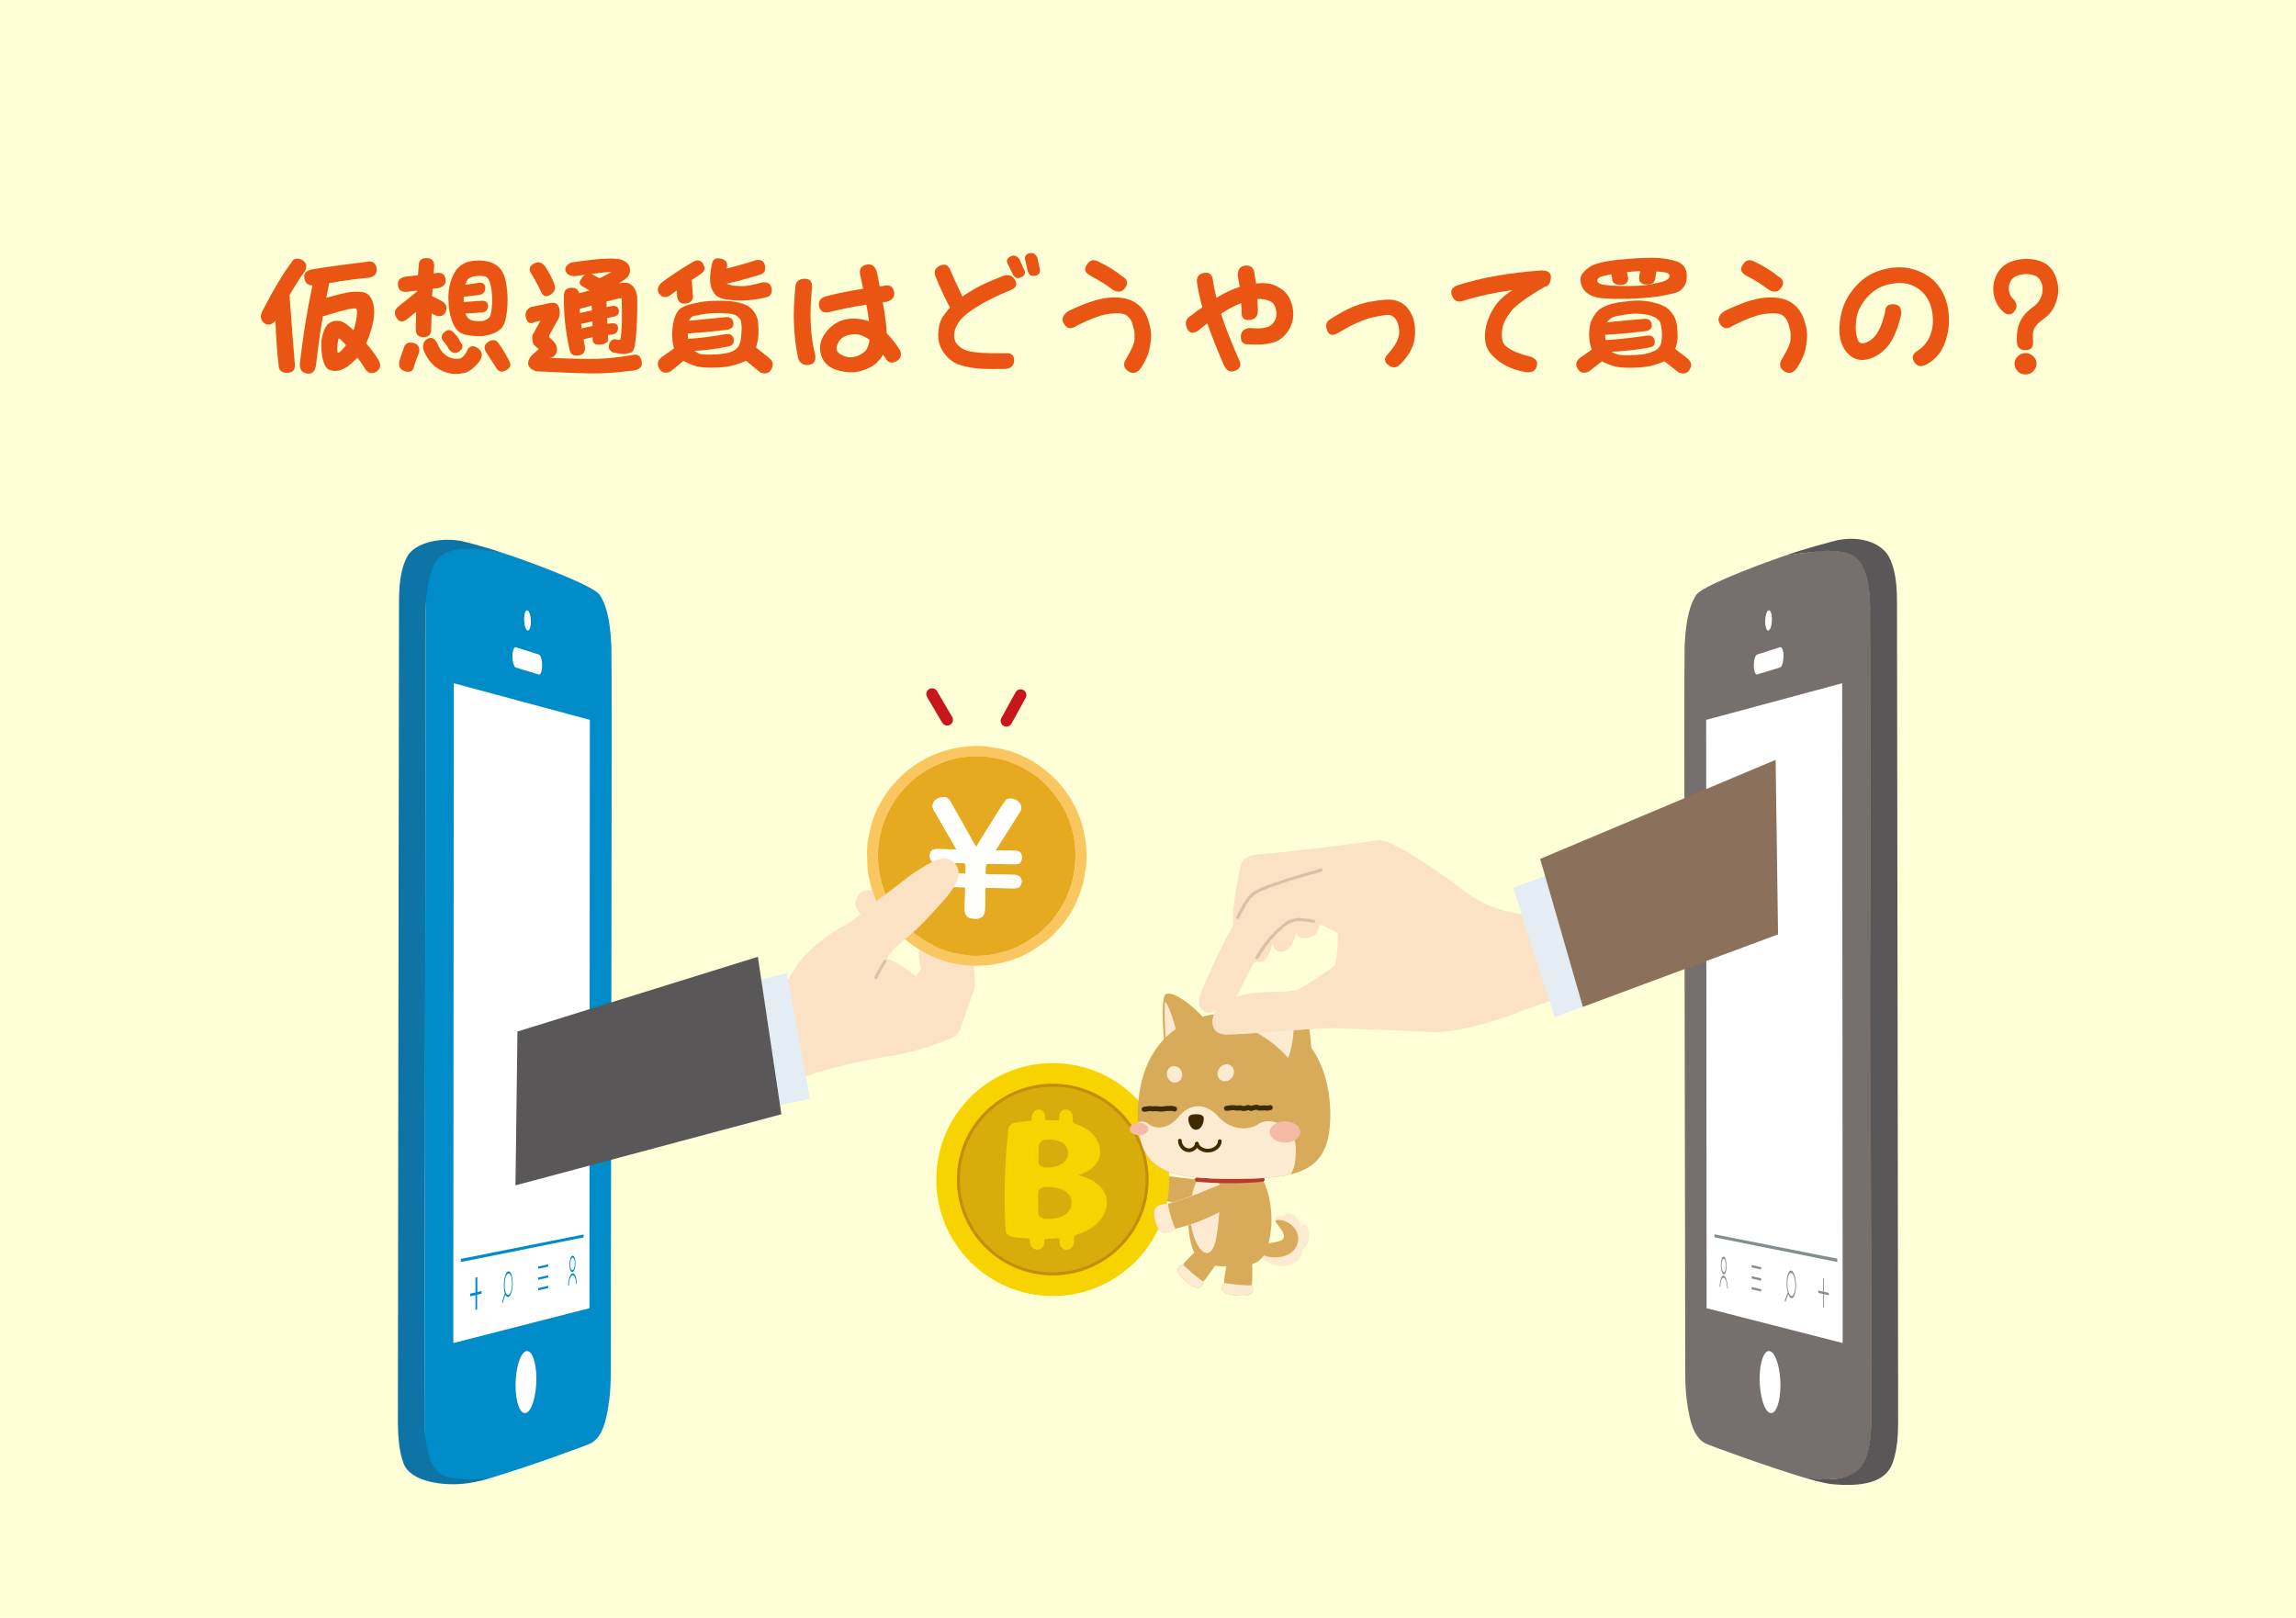
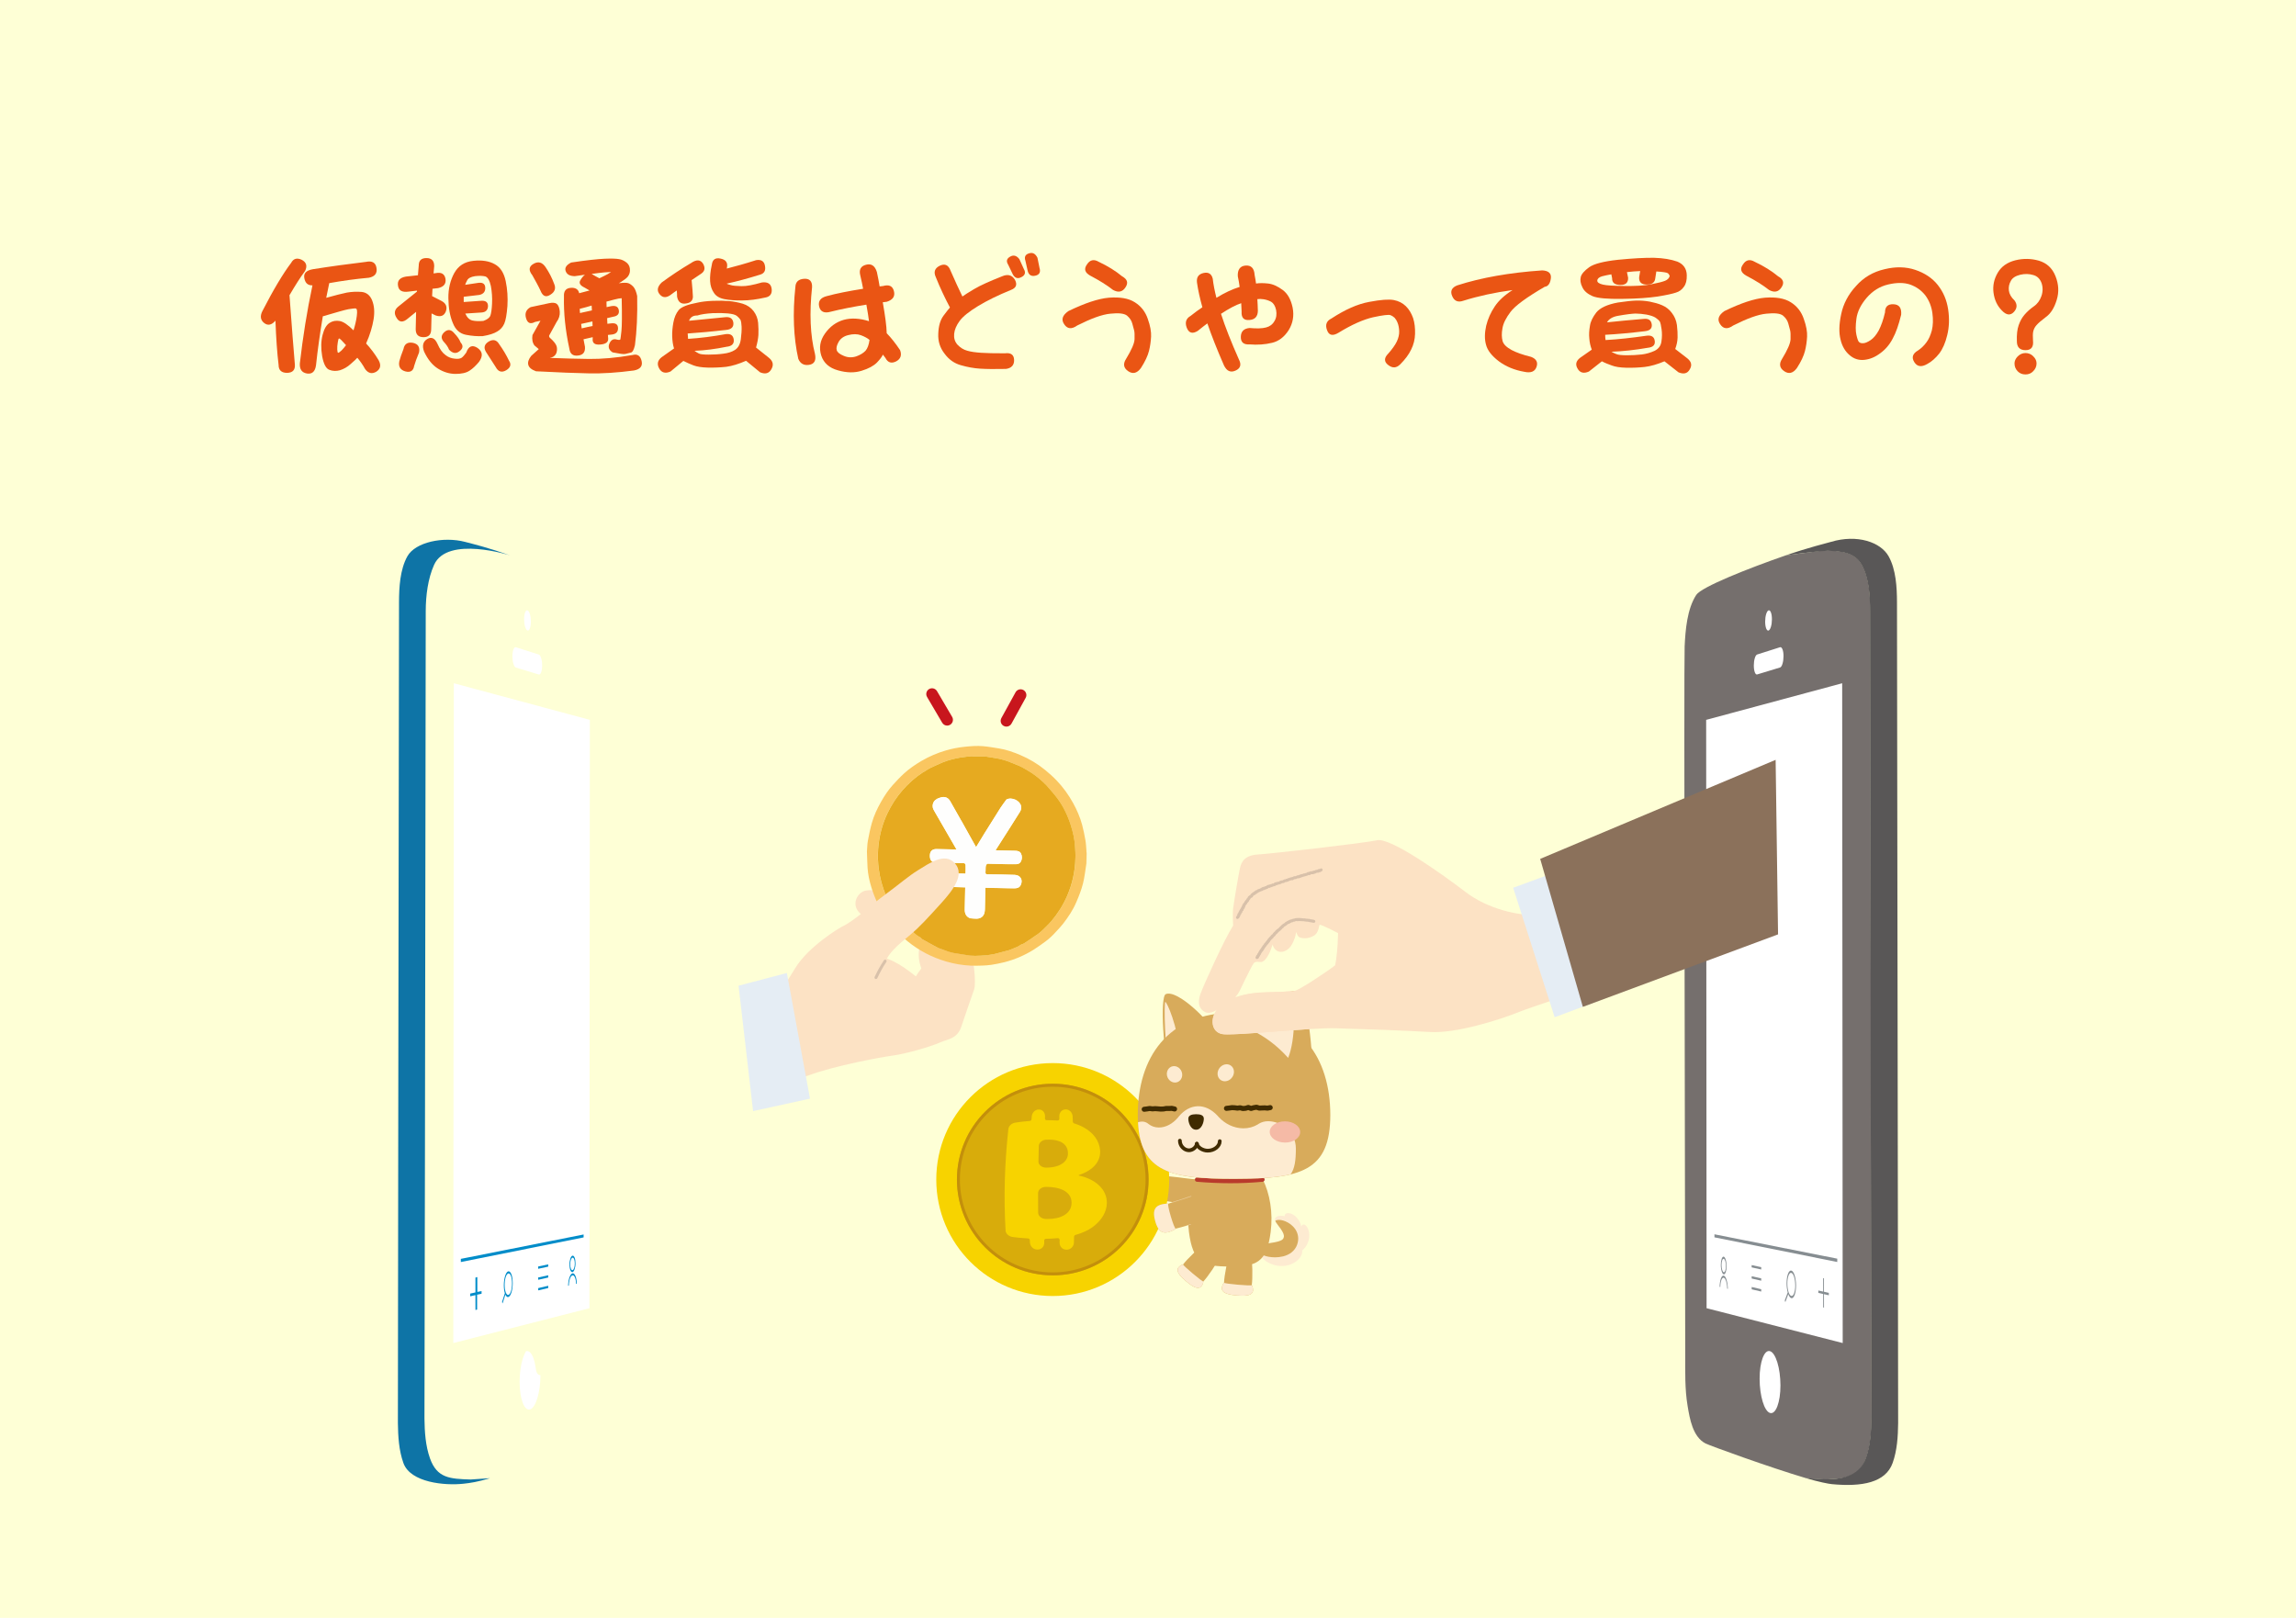
<svg xmlns="http://www.w3.org/2000/svg" x="0px" y="0px" viewBox="0 0 700 493.33" style="enable-background:new 0 0 700 493.33;" xml:space="preserve">
  <style type="text/css"> .st0{fill:#FEFFD6;} .st1{fill:#D8AB5B;} .st2{fill:#FDEBD1;} .st3{fill:#F7D300;} .st4{fill:#D8AC0B;} .st5{fill:#C38F0B;} .st6{fill:none;stroke:#B93A2C;stroke-width:1.329;stroke-linecap:round;stroke-miterlimit:10;} .st7{fill:#402B00;} .st8{fill:none;stroke:#402B00;stroke-width:1.134;stroke-linecap:round;stroke-linejoin:round;} .st9{fill:none;stroke:#402B00;stroke-width:1.532;stroke-linecap:round;stroke-linejoin:round;} .st10{fill:#F5BAA6;} .st11{opacity:0.5;fill:none;stroke:#FDEBD1;stroke-width:0.188;stroke-linecap:round;stroke-miterlimit:10;} .st12{fill:#008CC9;} .st13{fill:#0E74A6;} .st14{fill:#FFFFFF;} .st15{fill:#756F6D;} .st16{fill:#FCE2C4;} .st17{fill:#D8C1AA;} .st18{fill:#EFE3BD;} .st19{fill:#FAC660;} .st20{fill:#E6AA20;} .st21{fill:#FEFEFD;} .st22{fill:#E5EDF4;} .st23{fill:#868D91;} .st24{fill:#595757;} .st25{fill:#8B715B;} .st26{fill:#C8161D;} .st27{fill:none;} .st28{fill:#EA5514;} </style>
  <g id="レイヤー_2">
    <rect class="st0" width="700" height="493.33" />
  </g>
  <g id="レイヤー_1">
    <g>
      <g>
        <g>
          <path class="st1" d="M350.3,361.56c-0.07,0.44-0.13,0.84-0.14,1.2c-0.1,1.87,0.51,3.3,2.98,3.42c0.71,0.03,1.23,0.01,1.64-0.1 c0.94,0.2,2.05,0.38,3.36,0.56c1.32,0.17,2.82,0.34,4.65,0.45c0.69,0.04,1.51,0.06,2.08,0.06c0.61-0.01,1.18-0.01,1.71-0.02 c1.06-0.02,1.95-0.06,2.73-0.11c1.54-0.1,2.57-0.25,3.27-0.51c1.38-0.5,1.41-1.4,1.34-3.22c-0.06-1.82-0.14-2.71-1.51-3.14 c-0.69-0.21-1.7-0.32-3.19-0.38c-0.75-0.03-1.61-0.05-2.6-0.09c-0.49-0.02-1.02-0.04-1.58-0.06c-0.6-0.03-1.03-0.06-1.67-0.12 c-1.54-0.16-2.99-0.36-4.24-0.52c-1.25-0.16-2.33-0.28-3.26-0.36c-0.35-0.22-0.83-0.4-1.49-0.57c-2.32-0.62-3.32,0.53-3.83,2.34 C350.45,360.73,350.37,361.12,350.3,361.56z" />
          <path class="st2" d="M350.16,362.76c-0.1,1.87,0.51,3.3,2.98,3.42c0.71,0.03,1.23,0.01,1.64-0.1h0 c-0.5-0.06,0.62-7.54,1.09-7.46h0c-0.35-0.22-0.83-0.4-1.49-0.57c-2.32-0.62-3.32,0.53-3.83,2.34 c-0.11,0.34-0.18,0.74-0.26,1.18C350.23,362.01,350.17,362.4,350.16,362.76z" />
        </g>
        <g>
          <circle class="st3" cx="320.96" cy="359.67" r="35.51" />
          <circle class="st4" cx="320.96" cy="359.67" r="29.21" />
          <path class="st5" d="M320.96,330.45c-16.13,0-29.21,13.08-29.21,29.21c0,16.13,13.08,29.21,29.21,29.21s29.21-13.08,29.21-29.21 C350.17,343.53,337.09,330.45,320.96,330.45z M320.96,387.98c-15.64,0-28.31-12.68-28.31-28.31s12.68-28.31,28.31-28.31 c15.64,0,28.31,12.68,28.31,28.31S336.6,387.98,320.96,387.98z" />
          <path class="st3" d="M328.88,358.44c0-0.05,0-0.09,0-0.14c4.79-1.56,6.73-4.47,6.52-7.51c-0.21-2.94-2.1-5.41-4.89-6.96 c-0.96-0.54-1.96-0.96-3.03-1.29c-0.22-0.07-0.38-0.28-0.39-0.51c-0.02-0.54-0.05-1.08-0.07-1.62 c-0.06-1.16-0.97-2.12-2.03-2.13c-0.04,0-0.08,0-0.12,0c-1.06-0.02-1.92,0.92-1.91,2.08c0,0.26,0.01,0.52,0.01,0.78 c0,0.3-0.23,0.54-0.52,0.52c-1.06-0.07-2.61-0.09-3.39-0.1c-0.27,0-0.48-0.23-0.47-0.52c0.01-0.22,0.01-0.45,0.02-0.67 c0.03-1.16-0.81-2.09-1.87-2.06c-0.04,0-0.08,0-0.12,0c-1.06,0.03-1.99,0.99-2.07,2.15c-0.02,0.26-0.03,0.52-0.05,0.79 c-0.02,0.28-0.24,0.51-0.51,0.54c-1.63,0.13-3.15,0.31-4.45,0.52c-1.1,0.17-2.01,1-2.11,1.94c-1.13,10.36-1.45,20.65-0.85,30.99 c0.06,0.95,1.01,1.79,2.2,1.95c1.33,0.17,2.89,0.33,4.67,0.43c0.29,0.02,0.52,0.26,0.53,0.54c0.01,0.23,0.02,0.47,0.03,0.7 c0.05,1.15,1.02,2.12,2.18,2.15c0.04,0,0.08,0,0.13,0c1.15,0.03,2.07-0.9,2.05-2.06c0-0.23-0.01-0.47-0.01-0.7 c0-0.28,0.22-0.51,0.51-0.52c1.29-0.03,2.49-0.09,3.61-0.2c0.31-0.03,0.58,0.21,0.58,0.52c0,0.31,0,0.61-0.01,0.92 c0,1.16,0.93,2.1,2.08,2.08c0.04,0,0.08,0,0.13,0c1.15-0.02,2.12-0.98,2.15-2.14c0.02-0.61,0.03-1.22,0.05-1.83 c0.01-0.24,0.18-0.45,0.41-0.52c2.17-0.61,3.88-1.42,5.23-2.39c2.71-1.97,4.34-4.64,4.36-7.38 C337.48,362.76,334.16,359.57,328.88,358.44z M316.71,349.43c0.03-1.01,1.02-1.86,2.23-1.91c0.28-0.01,0.59-0.02,0.93-0.02 c3.26-0.02,5.67,1.26,5.73,4.11c0.05,2.58-2.4,4.42-6.67,4.42c-1.31,0-2.35-0.84-2.33-1.88 C316.63,352.58,316.67,351,316.71,349.43z M319.37,371.69c-0.16,0-0.32,0-0.47,0c-1.31-0.01-2.38-0.87-2.39-1.91 c-0.02-2-0.02-3.99-0.02-5.99c0-1.04,1.08-1.89,2.4-1.88c0.08,0,0.16,0,0.23,0c3.73,0.01,7.59,1.24,7.58,4.84 C326.69,370.19,323.25,371.71,319.37,371.69z" />
        </g>
        <g>
          <g>
            <path class="st2" d="M391.43,377.11c-0.02,0.18-0.13,0.47-0.21,0.59c-0.09,0.12-0.17,0.24-0.41,0.39 c-0.45,0.31-1.45,0.59-2.41,0.75c-0.97,0.17-1.91,0.29-2.6,0.53c-0.7,0.24-1.16,0.6-1.29,1.21c-0.41,1.45-0.3,2.53,0.66,3.32 c0.49,0.51,1.24,1.02,2.41,1.51c1.71,0.72,3.93,0.91,5.97,0.11c1.01-0.39,1.92-1.03,2.53-1.74c0.63-0.71,0.92-1.48,0.95-2.05 c0.01-0.16-0.01-0.3-0.04-0.41c0.68-0.55,1.2-1.25,1.58-2.02c0.39-0.77,0.58-1.66,0.6-2.46c0.05-1.65-0.6-2.86-1.25-3.3 c-0.58-0.38-0.93-0.1-1.2,0.46c-0.24-1.37-1.04-2.53-1.89-3.23c-0.86-0.71-1.78-0.99-2.47-0.83c-0.53,0.12-0.71,0.45-0.69,0.89 c-0.81-0.17-1.52-0.16-2.07,0c-0.35,0.1-0.58,0.26-0.7,0.45c-0.06,0.1-0.12,0.18-0.16,0.27c-0.04,0.09-0.06,0.19-0.05,0.29 c0.01,0.41,0.34,0.92,0.8,1.54c0.45,0.61,1.06,1.35,1.47,2.08c0.2,0.36,0.36,0.71,0.43,0.99 C391.44,376.73,391.46,376.92,391.43,377.11z" />
            <path class="st1" d="M391.43,377.11c-0.02,0.18-0.13,0.47-0.21,0.59c-0.09,0.12-0.17,0.24-0.41,0.39 c-0.45,0.31-1.45,0.59-2.41,0.75c-0.97,0.17-1.91,0.29-2.6,0.53c-0.7,0.24-1.16,0.6-1.29,1.21c-0.18,0.64-0.26,1.21-0.21,1.71 c0.56,0.39,1.37,0.72,2.5,0.93c1.13,0.19,2.59,0.3,4.4-0.13c0.9-0.23,1.8-0.61,2.57-1.22c0.77-0.6,1.37-1.43,1.68-2.31 c0.32-0.87,0.42-1.78,0.29-2.62c-0.13-0.84-0.45-1.57-0.87-2.17c-0.84-1.2-1.95-1.92-2.93-2.34c-0.99-0.42-1.87-0.53-2.52-0.42 c-0.29,0.05-0.5,0.14-0.63,0.26c0.26,0.63,1.01,1.48,1.69,2.45c0.33,0.48,0.64,1,0.8,1.42 C391.45,376.59,391.45,376.86,391.43,377.11z" />
          </g>
          <g>
            <path class="st1" d="M377.1,395.01c0.53,0.05,1,0.08,1.42,0.08c2.2,0.04,3.74-0.41,3.48-2.13c-0.07-0.48-0.18-0.83-0.36-1.1 c0.16-1.21,0.2-2.8,0.17-4.81c-0.08-5.63-1.58-6.61-3.42-6.77c-1.84-0.16-3.49,0.54-4.54,6.08c-0.38,1.98-0.62,3.55-0.67,4.77 c-0.23,0.23-0.39,0.56-0.55,1.02c-0.56,1.65,0.88,2.36,3.05,2.7C376.1,394.91,376.57,394.96,377.1,395.01z" />
            <path class="st2" d="M378.52,395.09c2.2,0.04,3.74-0.41,3.48-2.13c-0.07-0.48-0.18-0.83-0.36-1.1v0c0,0.33-8.52-0.42-8.46-0.74 l0,0c-0.23,0.23-0.39,0.56-0.55,1.02c-0.56,1.65,0.88,2.36,3.05,2.7c0.42,0.07,0.89,0.12,1.41,0.17 S378.09,395.09,378.52,395.09z" />
          </g>
          <g>
            <path class="st1" d="M361.64,390.71c0.39,0.32,0.73,0.61,1.06,0.84c1.69,1.23,3.13,1.72,3.86,0.24 c0.2-0.41,0.31-0.74,0.32-1.05c0.79-0.85,1.68-2.07,2.76-3.65c3.01-4.43,2.37-6.01,1.03-7.13c-1.34-1.13-3.01-1.48-6.85,2.25 c-1.37,1.33-2.41,2.42-3.12,3.35c-0.3,0.06-0.61,0.22-0.98,0.49c-1.33,0.98-0.6,2.31,0.91,3.76 C360.92,390.09,361.26,390.39,361.64,390.71z" />
            <path class="st2" d="M362.71,391.55c1.69,1.23,3.13,1.72,3.86,0.24c0.2-0.41,0.31-0.74,0.32-1.05v0 c-0.18,0.26-6.4-4.97-6.18-5.18l0,0c-0.3,0.06-0.61,0.22-0.98,0.49c-1.33,0.98-0.6,2.31,0.91,3.76 c0.29,0.28,0.62,0.58,1.01,0.9C362.03,391.03,362.38,391.31,362.71,391.55z" />
          </g>
          <path class="st1" d="M374.94,352.16c-8.55,0-13.97,11.79-12.46,23.48c1.21,9.42,4.32,10.54,12.46,10.54s11.25-1.12,12.46-10.54 C388.9,363.95,383.49,352.16,374.94,352.16z" />
-           <path class="st2" d="M368.36,382c2.65-0.79,3.02-7.92,3.58-15.17c0.57-6.45-0.65-7.69-2.99-8.26c-2.1-0.53-4.65-0.18-5.89,7.6 C361.82,375.13,365.71,382.85,368.36,382z" />
          <path class="st6" d="M364.97,359.68c6.77,0.58,13.38,0.61,19.92,0" />
          <g>
            <path class="st1" d="M370.24,314.82c-1.03-3.04-11.29-13.28-14.84-11.68c-1.8,0.81-0.66,19.02,1.23,25.29L370.24,314.82z" />
            <path class="st2" d="M360.04,322.33c-1.16-10.07-4.27-16.72-4.75-16.83c-0.48-0.11-0.21,15.28,1.52,21.8L360.04,322.33z" />
          </g>
          <path class="st1" d="M376.23,308.8c-20.39,0-29.35,13.95-29.35,31.15c0,17.2,8.96,19.51,29.35,19.51 c20.39,0,29.35-2.3,29.35-19.51C405.57,322.74,396.62,308.8,376.23,308.8z" />
          <path class="st2" d="M393.41,358.1c0.05-0.05,0.11-0.09,0.16-0.14c1.16-1.72,1.51-4.14,1.51-7.75c0-5.15-4.56-8.34-8.46-8.33 c-1.06,0-1.99,0.27-2.77,0.73c-0.12,0.09-0.25,0.17-0.38,0.25c-1.27,0.77-2.78,1.2-4.44,1.19c-2.92-0.03-5.6-1.41-7.49-3.46 c-0.1-0.11-0.19-0.21-0.28-0.32c-1.79-1.95-3.93-3.03-6.14-2.96c-2.16,0.07-4.13,1.22-5.71,3.11c-0.08,0.1-0.16,0.2-0.24,0.3 c-1.59,1.9-3.72,3.1-5.9,3.08c-1.18-0.01-2.22-0.39-3.06-1.03c-0.09-0.07-0.17-0.13-0.25-0.2c-0.5-0.37-1.1-0.58-1.76-0.58 c-0.41,0-0.84,0.08-1.25,0.22c0,0.05,0.01,0.1,0.01,0.15c0.84,15,9.89,17.09,29.28,17.09 C383.29,359.45,388.98,359.18,393.41,358.1z" />
          <path class="st7" d="M367.02,341.11c0,1.08-0.65,3.37-2.38,3.36c-1.72-0.01-2.35-2.28-2.35-3.34s1.05-1.37,2.35-1.38 C365.95,339.74,367.02,340.03,367.02,341.11z" />
          <g>
            <path class="st8" d="M364.9,348.74c-0.15,1.12-1.33,2.03-2.46,2.01c-1.4-0.03-2.72-1.35-2.72-2.94" />
            <path class="st8" d="M371.88,347.96c0,1.63-1.81,2.93-3.71,2.9c-1.51-0.02-3.07-0.99-3.27-2.11" />
          </g>
          <g>
            <polyline class="st9" points="373.92,337.96 374.76,337.86 375.59,337.74 376.42,337.78 377.26,337.89 378.09,337.78 378.92,338.01 379.75,337.94 380.58,337.68 381.42,337.99 382.25,337.75 383.08,337.61 383.92,337.88 384.75,337.84 385.59,337.81 386.43,337.89 387.26,337.73 " />
            <polyline class="st9" points="348.84,338.24 349.68,338.14 350.52,338 351.36,338.12 352.2,338.05 353.04,338.11 353.89,338.18 354.73,338.15 355.57,337.99 356.41,338 357.26,337.96 358.1,338.15 " />
          </g>
          <path class="st10" d="M391.72,341.92c-2.55,0-4.61,1.44-4.61,3.21c0,1.77,2.05,3.23,4.61,3.26c2.58,0.03,4.68-1.41,4.68-3.21 C396.4,343.37,394.3,341.91,391.72,341.92z" />
-           <path class="st10" d="M347.24,342.37c-1.57,0-2.83,0.84-2.83,1.88c0,1.03,1.26,1.88,2.83,1.9c1.58,0.01,2.87-0.83,2.87-1.88 C350.11,343.21,348.82,342.36,347.24,342.37z" />
          <path class="st2" d="M375.54,325.15c-0.94-0.94-2.52-0.82-3.53,0.26c-1.01,1.08-1.07,2.71-0.15,3.65 c0.93,0.94,2.51,0.84,3.53-0.24C376.42,327.74,376.49,326.09,375.54,325.15z" />
          <path class="st2" d="M356.36,325.79c0.87-0.96,2.35-0.94,3.31,0.05c0.96,0.99,1.02,2.58,0.14,3.55 c-0.88,0.96-2.36,0.93-3.31-0.07C355.55,328.33,355.49,326.75,356.36,325.79z" />
          <g>
            <path class="st1" d="M352.19,372.33c0.13,0.45,0.25,0.86,0.4,1.2c0.74,1.83,1.95,2.92,4.36,1.93c0.69-0.28,1.18-0.54,1.52-0.83 c0.98-0.23,2.12-0.54,3.45-0.96c1.34-0.42,2.84-0.92,4.64-1.64c0.68-0.27,1.47-0.61,2.02-0.87c0.58-0.28,1.12-0.54,1.63-0.78 c1-0.49,1.84-0.93,2.55-1.32c1.43-0.78,2.34-1.39,2.89-1.94c1.1-1.1,0.72-1.96-0.15-3.67c-0.87-1.71-1.33-2.52-2.83-2.32 c-0.75,0.1-1.76,0.45-3.21,1.06c-0.72,0.31-1.56,0.66-2.52,1.07c-0.48,0.2-0.99,0.42-1.54,0.65c-0.58,0.24-1.01,0.4-1.65,0.62 c-1.55,0.53-3.01,0.98-4.27,1.39c-1.27,0.41-2.35,0.77-3.27,1.11c-0.43-0.06-0.96-0.01-1.68,0.12 c-2.49,0.45-2.93,1.98-2.61,3.93C351.96,371.47,352.06,371.88,352.19,372.33z" />
            <path class="st2" d="M352.59,373.54c0.74,1.83,1.95,2.92,4.36,1.93c0.69-0.28,1.18-0.54,1.52-0.83h0 c-0.5,0.16-2.76-7.47-2.27-7.6h0c-0.43-0.06-0.96-0.01-1.68,0.12c-2.49,0.45-2.93,1.98-2.61,3.93 c0.05,0.38,0.15,0.79,0.28,1.24C352.31,372.78,352.44,373.19,352.59,373.54z" />
          </g>
          <g>
            <path class="st1" d="M379.5,313.86c1.13-3.34,12.4-13.11,16.6-11.59c2.11,0.76,4.63,18.98,3.75,26.63L379.5,313.86z" />
            <path class="st2" d="M380.89,313.78c6.73-7.25,11.16-9.99,12.34-9.16c1.73,1.22,1.81,12.35-0.5,17.95 C389.37,318.8,385.46,315.85,380.89,313.78z" />
          </g>
          <path class="st11" d="M357.64,366.54c0,0,2.04-0.6,5.5-1.78" />
          <path class="st11" d="M362.39,373.51c0.39-0.09,0.61-0.17,0.61-0.17" />
        </g>
      </g>
-       <path class="st12" d="M130.77,444.52c-1.38-3.86-1.31-7.94-1.36-12.01c-0.01-0.92,0.12-58.53,0.15-80.22 c0.06-52.89,0.22-153.72,0.24-166.07c0.01-4.51-0.34-10.3,1.91-14.34c2.4-4.32,8.02-5.45,12.44-5.67l11.46,3.15 c11.31,3.93,25.64,9.59,27.24,12.04c2.8,4.3,3.3,10.73,3.54,15.69c0.25,4.93-0.12,164.15-0.18,215.96 c-0.01,5.22,0.15,10.46-0.72,15.63c-0.65,3.91-1.57,9.43-5.43,11.44c-1.28,0.67-19.57,7.31-30.66,10.6l-6.57,0.95 C135.27,451.59,132.91,450.52,130.77,444.52z" />
      <path class="st13" d="M121.41,349.7c0.06-52.89,0.22-153.72,0.24-166.07c0.01-4.51,0.3-9.96,2.55-14 c2.4-4.32,10.95-6.13,17.59-4.4c2.76,0.72,6.82,1.71,13.81,4.13c0,0-19.21-6.15-23.25,2.86c-1.9,4.22-2.54,9.49-2.55,14 c-0.01,12.35-0.17,113.18-0.24,166.07c-0.03,21.69-0.16,79.3-0.15,80.22c0.05,4.06,0.31,8.29,1.68,12.16 c2.14,6,5.96,6.27,12.41,6.46l5.9-0.4c-3.85,1.15-5.9,1.45-8.13,1.69c-5.63,0.61-16.14-0.32-18.28-6.32 c-1.38-3.86-1.63-8.1-1.68-12.16C121.3,433.02,121.39,371.39,121.41,349.7z" />
      <polygon class="st14" points="138.36,208.34 138.2,409.52 179.7,398.9 179.83,219.5 " />
-       <path class="st14" d="M163.29,416.88c-0.16-1.07-0.39-2.01-0.67-2.77c-0.28-0.76-0.62-1.35-1-1.72c-0.38-0.37-0.79-0.51-1.23-0.39 c-0.44,0.12-0.86,0.51-1.24,1.09c-0.38,0.59-0.73,1.38-1.02,2.32c-0.29,0.94-0.53,2.03-0.69,3.22c-0.16,1.18-0.25,2.46-0.26,3.77 c0,0,0,0,0,0s0,0,0,0s0,0,0,0c0,0,0,0,0,0c0,1.31,0.09,2.53,0.25,3.61c0.16,1.08,0.4,2.03,0.69,2.79c0.29,0.76,0.63,1.34,1.02,1.7 c0.38,0.35,0.8,0.48,1.24,0.34c0.44-0.14,0.85-0.54,1.23-1.14c0.38-0.6,0.72-1.4,1-2.34c0.28-0.94,0.51-2.02,0.67-3.19 c0.16-1.17,0.25-2.43,0.25-3.72c0,0,0,0,0,0s0,0,0,0s0,0,0,0c0,0,0,0,0-0.01C163.53,419.15,163.45,417.95,163.29,416.88z" />
+       <path class="st14" d="M163.29,416.88c-0.16-1.07-0.39-2.01-0.67-2.77c-0.28-0.76-0.62-1.35-1-1.72c-0.38-0.37-0.79-0.51-1.23-0.39 c-0.38,0.59-0.73,1.38-1.02,2.32c-0.29,0.94-0.53,2.03-0.69,3.22c-0.16,1.18-0.25,2.46-0.26,3.77 c0,0,0,0,0,0s0,0,0,0s0,0,0,0c0,0,0,0,0,0c0,1.31,0.09,2.53,0.25,3.61c0.16,1.08,0.4,2.03,0.69,2.79c0.29,0.76,0.63,1.34,1.02,1.7 c0.38,0.35,0.8,0.48,1.24,0.34c0.44-0.14,0.85-0.54,1.23-1.14c0.38-0.6,0.72-1.4,1-2.34c0.28-0.94,0.51-2.02,0.67-3.19 c0.16-1.17,0.25-2.43,0.25-3.72c0,0,0,0,0,0s0,0,0,0s0,0,0,0c0,0,0,0,0-0.01C163.53,419.15,163.45,417.95,163.29,416.88z" />
      <path class="st14" d="M161.77,188.31c-0.05-0.38-0.13-0.74-0.22-1.05c-0.09-0.31-0.2-0.57-0.33-0.77c-0.12-0.2-0.26-0.33-0.4-0.38 c-0.14-0.05-0.28-0.01-0.4,0.1c-0.12,0.11-0.24,0.3-0.33,0.55c-0.09,0.25-0.17,0.55-0.22,0.9c-0.05,0.35-0.08,0.75-0.08,1.17 c0,0,0,0,0,0c0,0,0,0,0,0c0,0,0,0,0,0c0,0,0,0,0,0c0,0.42,0.03,0.84,0.08,1.22c0.05,0.39,0.13,0.74,0.22,1.05 c0.09,0.31,0.21,0.57,0.33,0.77c0.12,0.2,0.26,0.33,0.4,0.38c0.14,0.05,0.28,0.01,0.4-0.11c0.12-0.11,0.23-0.3,0.33-0.55 c0.09-0.25,0.17-0.55,0.22-0.9c0.05-0.35,0.08-0.74,0.08-1.17c0,0,0,0,0,0c0,0,0,0,0,0s0,0,0,0c0,0,0,0,0,0 C161.85,189.11,161.82,188.69,161.77,188.31z" />
      <path class="st14" d="M165.21,201.72c-0.05-0.38-0.13-0.73-0.22-1.03c-0.09-0.3-0.2-0.56-0.32-0.75c-0.12-0.19-0.25-0.32-0.4-0.36 l-6.98-2.22c-0.15-0.05-0.28,0-0.41,0.11c-0.13,0.12-0.24,0.31-0.34,0.56c-0.1,0.25-0.17,0.56-0.23,0.92 c-0.05,0.36-0.08,0.75-0.08,1.18c0,0,0,0,0,0c0,0,0,0,0,0c0,0,0,0,0,0s0,0,0,0c0,0.43,0.03,0.85,0.08,1.23 c0.05,0.39,0.13,0.74,0.23,1.05c0.1,0.31,0.21,0.57,0.33,0.77c0.13,0.19,0.26,0.32,0.41,0.37l6.98,2.12c0.14,0.04,0.27,0,0.4-0.12 c0.12-0.12,0.23-0.31,0.32-0.55c0.09-0.25,0.17-0.55,0.22-0.9c0.05-0.35,0.08-0.74,0.08-1.16c0,0,0,0,0,0c0,0,0,0,0,0c0,0,0,0,0,0 c0,0,0,0,0,0C165.29,202.51,165.26,202.1,165.21,201.72z" />
      <path class="st15" d="M568.91,444.67c1.38-3.86,1.63-8.1,1.68-12.16c0.01-0.92-0.12-58.53-0.15-80.22 c-0.06-52.89-0.22-153.72-0.24-166.07c-0.01-4.51-0.3-9.96-2.55-14c-2.4-4.32-7.11-4.18-11.53-4.4l-11.73,1.54 c-11.31,3.93-25.64,9.59-27.24,12.04c-2.8,4.3-3.3,10.73-3.54,15.69c-0.25,4.93,0.12,164.15,0.18,215.96 c0.01,5.22-0.15,10.46,0.72,15.63c0.65,3.91,1.57,9.43,5.43,11.44c1.28,0.67,19.57,7.31,30.66,10.6l5.9,0.4 C562.15,450.85,566.77,450.67,568.91,444.67z" />
      <polygon class="st14" points="561.64,208.34 520.17,219.5 520.3,398.9 561.8,409.52 " />
      <g>
        <path class="st16" d="M490.65,267.63c-5.97,3.88-15.3,11.19-21.47,11.42c-6.17,0.23-15.53-1.83-22.38-7.08 c-6.85-5.25-22.84-16.67-26.95-15.76c-4.11,0.91-32.43,4.11-36.32,4.34c-3.88,0.23-5.03,2.06-5.48,4.11 c-0.46,2.06-1.86,10.47-2.09,12.3c-0.23,1.83,0,5.25,0,5.25c-2.74,4.34-8.69,17.48-9.86,20.57c-0.75,1.97-1.16,4.55,1.31,5.82 c1.52,0.79,3.62-0.7,3.62-0.7c-2.28,2.74-1.66,6.72,1.54,7.4s26.51-1.99,34.74-1.76c8.22,0.23,21.01,0.69,28.78,1.14 c7.77,0.46,21.01-3.65,27.18-6.17c6.17-2.51,48.53-15.56,50.25-20.56C515.21,282.96,496.62,263.75,490.65,267.63z M407.05,294.35 c-2.97,2.28-10.96,7.54-12.33,7.77c-1.37,0.23-7.08,0.46-8.68,0.46c-1.6,0-6.15,0.53-7.4,1c-1.11,0.42-1.8,0.62-1.97,0.37 c1.02-0.89,1.88-3.19,3.06-5.53c0.11,0.02,2.09-4.58,2.77-4.95c1.07-0.58,1.79,0.33,2.8-0.48c1.74-1.39,2.65-4.91,2.67-5.01 c0.56,2.22,2.79,3.08,4.82,1.34c1.02-0.87,1.49-2.05,1.93-3.23c0.21-0.57,0.29-0.95,0.44-1.9c0.47,1.4,0.93,1.67,1.56,1.79 c1.01,0.2,2.23,0.22,3.79-0.64c0.98-0.54,1.37-1.45,1.78-3.34c0.65-0.15,5.66,2.53,5.66,2.53 C407.85,288.75,407.53,292.11,407.05,294.35z" />
        <path class="st17" d="M383.22,292.43c-0.15,0-0.29-0.07-0.38-0.21c-0.12-0.19-0.08-0.43,0.08-0.57c0-0.02,0.01-0.03,0.01-0.05 l0.04-0.15c0.03-0.1,0.09-0.18,0.17-0.24l0.09-0.06l0.04-0.05l0.01-0.08c0.01-0.08,0.04-0.15,0.09-0.22l0.09-0.12 c0.02-0.03,0.05-0.06,0.09-0.08c0.01-0.03,0.02-0.06,0.04-0.09l0.07-0.13c0-0.01,0.01-0.01,0.01-0.02l0.05-0.09l0.03-0.1 c0.02-0.05,0.04-0.09,0.07-0.13l0.14-0.18l0.03-0.08c0.04-0.1,0.1-0.18,0.19-0.23l0.04-0.02c0.01-0.14,0.1-0.27,0.22-0.34 l0.02-0.01l0.02-0.07c0.02-0.1,0.08-0.19,0.16-0.25c0.02-0.09,0.06-0.16,0.13-0.23l0.11-0.11c0.02-0.15,0.11-0.28,0.25-0.35 c0.03-0.06,0.06-0.11,0.11-0.15l0.09-0.08l0.01-0.04c0.02-0.14,0.11-0.27,0.24-0.33l0.03-0.02l0.07-0.13 c0.04-0.07,0.09-0.12,0.15-0.16c0.03-0.1,0.11-0.19,0.2-0.25l0.05-0.03c0.02-0.16,0.13-0.29,0.27-0.35l0.01-0.03 c0.02-0.12,0.09-0.22,0.19-0.28c0.04-0.11,0.11-0.2,0.21-0.25c0.03-0.06,0.07-0.12,0.12-0.17l0.08-0.07l0.06-0.08 c0.04-0.05,0.09-0.1,0.14-0.13c0.05-0.12,0.15-0.21,0.27-0.25c0.02-0.11,0.08-0.2,0.17-0.27l0.23-0.18c0,0,0.01-0.01,0.02-0.01 l0.17-0.13l0.03-0.1c0.04-0.12,0.12-0.22,0.23-0.27c0.02-0.05,0.05-0.1,0.09-0.14l0.11-0.1c0.03-0.03,0.06-0.05,0.1-0.07 l0.09-0.05c0.03-0.13,0.12-0.24,0.24-0.29c0.04-0.09,0.12-0.17,0.21-0.21c0.05-0.1,0.14-0.19,0.25-0.23l0.14-0.05l0.03-0.04 c0.04-0.06,0.09-0.1,0.15-0.14l0.1-0.06l0.04-0.03l0.05-0.07c0.03-0.05,0.08-0.09,0.13-0.12l0.05-0.03l0.02-0.02l0.06-0.11 c0.03-0.06,0.08-0.12,0.14-0.16l0.09-0.06l0.07-0.08c0.04-0.04,0.08-0.07,0.12-0.09c0.05-0.1,0.13-0.19,0.24-0.23 c0.05-0.08,0.12-0.15,0.21-0.19l0.08-0.04l0.06-0.05c0.03-0.03,0.06-0.05,0.09-0.07l0.13-0.07c0.01-0.01,0.03-0.01,0.04-0.02 l0.03-0.01l0.02-0.02c0.05-0.07,0.13-0.12,0.21-0.15l0.04-0.01l0.04-0.07c0.05-0.09,0.12-0.16,0.22-0.2l0.3-0.14l0.04-0.05 c0.08-0.09,0.19-0.15,0.3-0.16c0.07-0.06,0.15-0.1,0.24-0.12c0.07-0.08,0.18-0.13,0.29-0.14c0.06-0.06,0.13-0.1,0.21-0.11 l0.15-0.03c0.04-0.01,0.08-0.01,0.12-0.01l0.08,0c0.08-0.08,0.19-0.13,0.3-0.14l0.03,0l0.03-0.02c0.07-0.04,0.14-0.07,0.22-0.07 l0.15-0.01c0.03,0,0.05,0,0.08,0l0,0l0,0c0.03-0.02,0.07-0.04,0.11-0.05l0.26-0.08c0.01,0,0.02-0.01,0.04-0.01l0.14-0.04 c0.03-0.01,0.06-0.01,0.1-0.01l0.15,0c0.03,0,0.07,0,0.1,0.01c0.11-0.05,0.24-0.06,0.35-0.02c0.09-0.03,0.19-0.03,0.29,0 c0.11-0.04,0.22-0.04,0.33,0.01c0.12-0.03,0.25-0.02,0.36,0.05l0.12-0.02c0.1-0.02,0.2,0,0.29,0.05c0.06-0.01,0.12-0.01,0.17,0 l0.06,0.01l0.06-0.01c0.08-0.01,0.16-0.01,0.23,0.02c0.15-0.05,0.32-0.02,0.44,0.08l0,0l0.07-0.01c0.08-0.01,0.17,0,0.24,0.03 c0.06-0.02,0.12-0.02,0.18-0.01l0.15,0.02c0.04,0.01,0.09,0.02,0.13,0.04l0.04,0.02l0.06-0.02c0.13-0.05,0.28-0.03,0.4,0.06 l0.08,0.05c0.05-0.01,0.09-0.01,0.14-0.01l0.15,0.01c0.07,0.01,0.13,0.03,0.19,0.06l0.01,0.01l0.01,0c0.01,0,0.01,0,0.02,0 l0.15,0c0.09,0,0.19,0.02,0.27,0.08l0,0c0.05,0,0.11,0,0.16,0.02l0.14,0.04c0.23,0.07,0.37,0.32,0.3,0.55 c-0.07,0.23-0.32,0.37-0.55,0.3l-0.06-0.02l-0.06,0.01c-0.1,0.01-0.21-0.02-0.29-0.08l-0.01-0.01l-0.14,0.01 c-0.09,0.01-0.19-0.02-0.26-0.07l-0.03-0.02l-0.05,0.01c-0.11,0.03-0.23,0.02-0.33-0.04l-0.13-0.07 c-0.04,0.01-0.07,0.01-0.11,0.01l-0.15-0.01c-0.06,0-0.12-0.02-0.17-0.04l-0.05-0.03l-0.03,0.01c-0.13,0.05-0.28,0.04-0.4-0.03 c-0.02,0-0.04,0-0.06,0l-0.15,0c-0.07,0-0.14-0.02-0.21-0.05c-0.09,0.02-0.19,0-0.27-0.04l-0.01,0l-0.01,0 c-0.06,0.01-0.12,0.01-0.18,0l-0.04-0.01l-0.05,0.01c-0.11,0.03-0.23,0.01-0.33-0.05l-0.13,0.03c-0.1,0.02-0.2,0.01-0.28-0.04 c-0.07,0.01-0.14,0.01-0.2,0c-0.11,0.05-0.23,0.05-0.34,0.01c-0.08,0.03-0.17,0.03-0.25,0.01c-0.12,0.05-0.26,0.05-0.38-0.01 l-0.05-0.03l-0.07,0.02l-0.12,0.04c-0.01,0-0.02,0-0.02,0.01l-0.08,0.02l-0.08,0.05c-0.08,0.05-0.18,0.07-0.28,0.06l-0.11-0.01 l-0.03,0.02c-0.06,0.04-0.12,0.06-0.19,0.07c-0.07,0.07-0.16,0.12-0.26,0.13l-0.15,0.02c-0.03,0-0.05,0-0.08,0l-0.04,0 c-0.07,0.08-0.16,0.14-0.27,0.16c-0.07,0.08-0.16,0.13-0.26,0.15c-0.09,0.1-0.23,0.15-0.36,0.14c-0.02,0.01-0.04,0.03-0.06,0.04 l-0.27,0.13c0,0-0.01,0-0.01,0.01l-0.01,0.01c-0.02,0.04-0.05,0.08-0.09,0.12l-0.11,0.1c-0.05,0.05-0.11,0.08-0.17,0.1 l-0.02,0.01l-0.01,0.01c-0.05,0.06-0.11,0.11-0.19,0.14l-0.18,0.08l-0.07,0.06c-0.03,0.03-0.07,0.05-0.11,0.07l0,0 c-0.04,0.07-0.09,0.13-0.16,0.18c-0.05,0.16-0.18,0.28-0.35,0.31l-0.02,0c-0.02,0.02-0.04,0.04-0.06,0.06l-0.03,0.02l-0.02,0.05 c-0.01,0.02-0.02,0.04-0.04,0.06l-0.09,0.12c-0.03,0.05-0.08,0.09-0.13,0.12l-0.05,0.03l-0.04,0.05 c-0.02,0.03-0.05,0.06-0.08,0.09l-0.12,0.09c-0.02,0.02-0.04,0.03-0.06,0.04l-0.04,0.02l-0.03,0.04 c-0.04,0.06-0.09,0.1-0.15,0.14l-0.13,0.07c-0.01,0-0.02,0.01-0.02,0.01c-0.04,0.09-0.12,0.17-0.21,0.21 c-0.04,0.08-0.1,0.15-0.18,0.19c-0.03,0.09-0.09,0.16-0.17,0.22l-0.13,0.08c-0.01,0.01-0.02,0.01-0.03,0.02l-0.07,0.04 l-0.01,0.04c-0.04,0.12-0.12,0.21-0.22,0.27c-0.01,0.02-0.02,0.04-0.03,0.06l-0.08,0.13c-0.03,0.04-0.06,0.08-0.11,0.12 l-0.12,0.09c0,0-0.01,0.01-0.01,0.01l-0.21,0.16c-0.01,0.08-0.05,0.16-0.1,0.22l-0.1,0.11c-0.04,0.05-0.09,0.08-0.15,0.11 c-0.05,0.1-0.13,0.18-0.23,0.22l-0.04,0.02l-0.01,0.02c-0.02,0.03-0.04,0.05-0.07,0.07l-0.03,0.03l-0.02,0.04 c-0.04,0.09-0.1,0.17-0.19,0.22c-0.03,0.08-0.08,0.15-0.15,0.2c-0.01,0.04-0.02,0.07-0.04,0.11l-0.07,0.13 c-0.04,0.07-0.09,0.12-0.16,0.16c-0.02,0.07-0.06,0.13-0.12,0.18l-0.11,0.1c-0.01,0.01-0.02,0.02-0.03,0.03 c-0.03,0.14-0.13,0.26-0.27,0.31l-0.01,0l-0.07,0.12c-0.03,0.06-0.08,0.11-0.14,0.15c-0.02,0.06-0.05,0.11-0.09,0.16l-0.1,0.11 c-0.01,0.01-0.03,0.03-0.04,0.04l-0.02,0.02l-0.01,0.03c-0.03,0.11-0.1,0.19-0.19,0.25c-0.02,0.07-0.07,0.13-0.12,0.18 l-0.08,0.07c-0.01,0.15-0.09,0.29-0.21,0.36c-0.01,0.02-0.01,0.04-0.02,0.05l-0.07,0.13c-0.03,0.06-0.07,0.11-0.12,0.15 c-0.02,0.07-0.05,0.14-0.1,0.2l-0.1,0.11c-0.03,0.03-0.07,0.06-0.1,0.08l-0.01,0c-0.02,0.04-0.04,0.08-0.06,0.11l-0.14,0.18 l-0.03,0.07c-0.01,0.03-0.02,0.06-0.04,0.08l-0.11,0.19l-0.02,0.1c-0.03,0.1-0.09,0.2-0.17,0.26l-0.06,0.04l0,0.02 c-0.01,0.05-0.02,0.1-0.04,0.14l-0.07,0.13c-0.02,0.03-0.04,0.06-0.06,0.09l-0.1,0.11c-0.02,0.02-0.04,0.04-0.07,0.06l0,0.05 c0,0.16-0.08,0.3-0.21,0.39l-0.15,0.09C383.38,292.41,383.3,292.43,383.22,292.43z" />
        <path class="st17" d="M377.27,280.21c-0.11,0-0.23-0.04-0.31-0.13c-0.17-0.17-0.17-0.46,0-0.63l0.04-0.04l0.02-0.04 c0.01-0.02,0.01-0.03,0.02-0.05l0.06-0.13c0.02-0.04,0.04-0.07,0.07-0.1l0.03-0.04l0.01-0.02l0.02-0.13 c0-0.02,0.01-0.03,0.01-0.05l0.04-0.15c0.03-0.12,0.11-0.22,0.21-0.28l0.02-0.01c0.01-0.07,0.03-0.13,0.06-0.19l0.06-0.1 l0.04-0.11c0.02-0.06,0.06-0.11,0.11-0.16c0.01-0.07,0.03-0.13,0.07-0.19l0.07-0.1l0.13-0.23c0.03-0.05,0.06-0.09,0.1-0.13 c0.02-0.08,0.05-0.16,0.11-0.22l0.06-0.06l0.02-0.04l0.04-0.11c0.02-0.07,0.06-0.13,0.11-0.18c0.01-0.07,0.03-0.13,0.07-0.19 l0.08-0.13c0.02-0.04,0.05-0.07,0.09-0.1l0-0.03c-0.02-0.16,0.05-0.32,0.18-0.42l0.03-0.02l0.04-0.12 c0.03-0.09,0.08-0.17,0.16-0.23l0.13-0.1c0.01-0.01,0.02-0.01,0.03-0.02l0.02-0.01l0.04-0.11l0.03-0.13 c0.04-0.13,0.13-0.24,0.26-0.3c0.02-0.16,0.13-0.3,0.28-0.36c0.02-0.09,0.06-0.17,0.12-0.23l0.05-0.05l0.03-0.07 c0.04-0.08,0.1-0.15,0.17-0.2l0.06-0.04l0.02-0.02l0.03-0.05l0.03-0.11c0.03-0.11,0.09-0.21,0.19-0.27l0.2-0.13l0.06-0.07 c0.07-0.08,0.17-0.14,0.28-0.15c0-0.01,0.01-0.02,0.01-0.03l0.07-0.14c0.01-0.02,0.02-0.04,0.04-0.06l0.09-0.12 c0.05-0.07,0.12-0.12,0.19-0.15l0.05-0.02l0.14-0.15c0.06-0.07,0.15-0.12,0.23-0.14c0.02-0.03,0.05-0.05,0.08-0.08l0.12-0.09 c0.01-0.01,0.03-0.02,0.04-0.03l0.13-0.08c0.03-0.02,0.07-0.03,0.1-0.04c0.02-0.04,0.05-0.07,0.09-0.09l0.25-0.19 c0.09-0.07,0.2-0.1,0.32-0.09c0.03-0.02,0.05-0.03,0.08-0.04l0.02-0.01l0.02-0.03c0.03-0.04,0.07-0.08,0.12-0.11l0.12-0.08 c0.09-0.06,0.21-0.09,0.32-0.07c0.02-0.01,0.05-0.03,0.07-0.04l0.14-0.06c0.04-0.01,0.07-0.02,0.11-0.03 c0.09-0.09,0.21-0.14,0.34-0.14l0.02-0.03c0.02-0.03,0.05-0.05,0.07-0.08l0.12-0.1c0.1-0.08,0.23-0.12,0.36-0.09 c0.12-0.14,0.32-0.2,0.5-0.13l0.02,0.01l0.01-0.02c0.1-0.16,0.29-0.24,0.47-0.2c0.01-0.01,0.02-0.02,0.02-0.02l0.12-0.11 c0.03-0.03,0.06-0.05,0.1-0.07l0.13-0.07c0.01-0.01,0.02-0.01,0.04-0.02l0.14-0.06c0.09-0.04,0.18-0.04,0.28-0.02l0.01-0.01 c0.11-0.11,0.27-0.15,0.43-0.11c0.1-0.1,0.24-0.15,0.38-0.13l0.03-0.03c0.1-0.11,0.24-0.16,0.39-0.14l0.11,0.02l0.11-0.02 c0.06-0.13,0.17-0.22,0.31-0.26l0.06-0.01l0.05-0.04c0.11-0.08,0.24-0.11,0.36-0.08c0.07-0.03,0.14-0.05,0.22-0.05l0.02,0 l0.01-0.01c0.07-0.04,0.14-0.07,0.22-0.07l0.15-0.01c0.01,0,0.03,0,0.04,0c0.06-0.05,0.14-0.08,0.22-0.08l0.04,0l0.01-0.01 c0.08-0.15,0.25-0.24,0.42-0.23c0.07-0.05,0.16-0.08,0.26-0.08l0.14,0l0.11-0.01l0.13-0.03l0.01-0.01 c0.04-0.05,0.1-0.09,0.16-0.11l0.09-0.04l0.09-0.06c0.1-0.07,0.23-0.09,0.35-0.07l0.03,0.01l0.01,0 c0.02-0.01,0.04-0.02,0.07-0.02c0.11-0.15,0.3-0.21,0.47-0.17c0.03-0.02,0.07-0.03,0.1-0.03c0.09-0.12,0.24-0.19,0.4-0.17 c0.07-0.04,0.14-0.07,0.23-0.07c0.09-0.08,0.2-0.11,0.32-0.11c0.06-0.04,0.13-0.07,0.21-0.08l0.15-0.02c0.03,0,0.06,0,0.09,0 c0.04-0.02,0.08-0.04,0.12-0.06l0.14-0.04c0.02-0.01,0.04-0.01,0.06-0.01c0.05-0.05,0.1-0.09,0.16-0.11l0.14-0.05 c0.03-0.01,0.06-0.02,0.09-0.02l0.15-0.02c0.07-0.01,0.15,0,0.22,0.02l0.05-0.03c0.03-0.02,0.05-0.03,0.08-0.04l0.14-0.05 c0.01,0,0.02-0.01,0.03-0.01l0.07-0.02l0.06-0.05c0.12-0.09,0.27-0.11,0.4-0.07c0.08-0.07,0.19-0.11,0.3-0.11c0,0,0,0,0,0 c0.09-0.07,0.2-0.1,0.32-0.09l0.08-0.07c0.12-0.1,0.29-0.13,0.43-0.08l0.02-0.01c0.09-0.07,0.19-0.1,0.3-0.09l0.04,0 c0.1-0.12,0.27-0.18,0.43-0.15l0.06,0.01l0.04-0.01c0.03-0.01,0.07-0.02,0.1-0.02l0,0c0.09-0.08,0.21-0.12,0.33-0.11l0.05,0 l0.08-0.05l0.11-0.09c0.04-0.03,0.08-0.05,0.12-0.07l0.14-0.05c0.06-0.02,0.12-0.03,0.18-0.02l0.09,0.01 c0.04-0.04,0.1-0.07,0.16-0.1l0.14-0.05c0.05-0.02,0.1-0.03,0.15-0.03c0.1-0.08,0.22-0.11,0.35-0.09l0.13,0.02l0.12,0 c0.02,0,0.03,0,0.04,0c0.1-0.15,0.28-0.22,0.45-0.18c0.09-0.05,0.19-0.06,0.29-0.05l0.01-0.01c0.09-0.1,0.22-0.16,0.35-0.15 l0.11,0l0.05-0.01l0.09-0.04c0.08-0.03,0.16-0.04,0.24-0.03c0.06-0.08,0.15-0.14,0.25-0.16l0.15-0.04 c0.06-0.01,0.11-0.02,0.17-0.01c0.07-0.04,0.16-0.07,0.24-0.07l0.04-0.03c0.19-0.15,0.47-0.12,0.62,0.07 c0.15,0.19,0.12,0.47-0.07,0.62l-0.17,0.14c-0.06,0.05-0.13,0.08-0.21,0.09c-0.11,0.13-0.28,0.18-0.44,0.15 c-0.08,0.09-0.2,0.15-0.33,0.15c0,0,0,0,0,0l-0.16,0c-0.02,0-0.05,0-0.07-0.01l-0.03-0.01l-0.02,0.01 c-0.03,0.01-0.07,0.02-0.1,0.03l-0.15,0.03c-0.01,0-0.02,0-0.03,0c-0.03,0.03-0.07,0.06-0.12,0.09l-0.14,0.07 c-0.06,0.03-0.13,0.05-0.2,0.05c0,0,0,0,0,0c-0.09,0.07-0.2,0.11-0.32,0.1c-0.04,0.03-0.09,0.05-0.13,0.06l-0.14,0.04 c-0.06,0.02-0.13,0.02-0.19,0.01l-0.13-0.02l-0.12,0c-0.01,0-0.02,0-0.03,0c-0.08,0.06-0.16,0.09-0.27,0.08 c-0.11,0.19-0.34,0.28-0.55,0.2l-0.1-0.04l-0.06,0.04c-0.01,0.01-0.02,0.01-0.03,0.02l-0.13,0.08c-0.02,0.02-0.05,0.03-0.07,0.04 l-0.14,0.06c-0.06,0.02-0.12,0.03-0.18,0.03c-0.07,0.06-0.17,0.09-0.26,0.09l-0.09,0l-0.09,0.02c-0.02,0.01-0.05,0.01-0.07,0.01 c-0.08,0.09-0.2,0.13-0.32,0.13c0,0,0,0,0,0l-0.15,0c-0.01,0-0.01,0-0.02,0c-0.01,0.01-0.03,0.02-0.04,0.03l-0.13,0.07 c-0.09,0.05-0.19,0.07-0.29,0.05c-0.09,0.11-0.23,0.17-0.36,0.16c-0.07,0.05-0.16,0.08-0.24,0.08c-0.08,0.07-0.18,0.11-0.29,0.11 l-0.15,0c-0.05,0-0.1-0.01-0.14-0.02c-0.01,0.01-0.03,0.01-0.04,0.01l-0.21,0.07l-0.2,0.13c-0.14,0.09-0.31,0.11-0.46,0.03 l-0.02-0.01l-0.02,0.02c-0.08,0.09-0.19,0.15-0.31,0.15l-0.03,0c-0.12,0.2-0.38,0.28-0.59,0.17c-0.08,0.05-0.17,0.08-0.27,0.07 c-0.07,0.05-0.16,0.08-0.25,0.08c-0.07,0.06-0.16,0.09-0.25,0.1c-0.07,0.06-0.15,0.1-0.24,0.12c-0.1,0.12-0.26,0.17-0.41,0.14 c-0.06,0.03-0.12,0.05-0.19,0.06l-0.08,0l-0.07,0.03c-0.08,0.03-0.16,0.04-0.25,0.03c-0.02,0.01-0.03,0.02-0.05,0.03l-0.04,0.02 l-0.05,0.05c-0.07,0.07-0.15,0.12-0.25,0.14l-0.28,0.05c-0.02,0-0.03,0.01-0.05,0.01l-0.15,0.01c0,0-0.01,0-0.01,0 c-0.07,0.06-0.15,0.1-0.24,0.11c-0.05,0.05-0.11,0.1-0.18,0.12l-0.14,0.05c-0.03,0.01-0.06,0.02-0.1,0.02l-0.01,0l-0.02,0.01 c-0.09,0.08-0.21,0.12-0.33,0.1l-0.13-0.01l0,0l-0.03,0.02c-0.06,0.04-0.12,0.06-0.18,0.07c-0.12,0.13-0.31,0.17-0.47,0.11 c-0.05,0.11-0.15,0.19-0.26,0.23l-0.14,0.05c-0.02,0.01-0.03,0.01-0.05,0.01l-0.15,0.03c-0.01,0-0.02,0-0.03,0.01l-0.15,0.02 c-0.02,0-0.04,0-0.06,0c-0.01,0.01-0.02,0.01-0.03,0.02l-0.13,0.09c-0.08,0.05-0.17,0.08-0.26,0.08 c-0.05,0.04-0.11,0.07-0.18,0.08l-0.15,0.03c-0.04,0.01-0.09,0.01-0.13,0.01l-0.04,0.05c-0.14,0.15-0.36,0.18-0.54,0.09l0,0 l-0.04,0.03l-0.08,0.11c-0.05,0.07-0.12,0.12-0.2,0.15l-0.14,0.05c-0.05,0.02-0.1,0.03-0.15,0.03c-0.03,0.03-0.06,0.05-0.1,0.06 l-0.14,0.06c-0.01,0.01-0.03,0.01-0.04,0.02l-0.14,0.05c-0.05,0.02-0.1,0.02-0.16,0.02l-0.12,0.09 c-0.11,0.08-0.24,0.11-0.37,0.08c0,0-0.01,0.01-0.01,0.01l-0.11,0.11c-0.09,0.09-0.21,0.13-0.33,0.13 c-0.08,0.06-0.17,0.09-0.27,0.09c0,0,0,0,0,0l-0.04,0l-0.01,0.02c-0.1,0.13-0.27,0.19-0.42,0.16c-0.05,0.06-0.11,0.1-0.17,0.13 l-0.04,0.02l-0.03,0.04c-0.1,0.11-0.24,0.17-0.39,0.15l0,0c-0.05,0.22-0.27,0.37-0.49,0.34h0c-0.06,0.21-0.25,0.34-0.46,0.33 l-0.04,0.05c-0.05,0.05-0.1,0.09-0.17,0.12l-0.03,0.01l-0.03,0.06l-0.04,0.12c-0.02,0.08-0.07,0.16-0.14,0.21l-0.11,0.1 c-0.07,0.06-0.17,0.1-0.26,0.11l-0.01,0c-0.02,0.02-0.04,0.03-0.06,0.05l-0.11,0.07c-0.01,0.03-0.02,0.06-0.04,0.09l-0.07,0.13 c-0.01,0.02-0.02,0.04-0.04,0.06l-0.09,0.12c-0.03,0.04-0.07,0.08-0.12,0.11l-0.02,0.02c-0.02,0.05-0.05,0.09-0.08,0.13l0,0 l0,0.02c-0.01,0.05-0.02,0.1-0.05,0.15l-0.07,0.13c-0.04,0.07-0.09,0.12-0.15,0.16c-0.02,0.06-0.06,0.12-0.11,0.17l-0.11,0.1 c-0.03,0.03-0.07,0.06-0.11,0.08l-0.04,0.11c0,0.01,0,0.01-0.01,0.02l-0.06,0.14c-0.03,0.09-0.09,0.16-0.17,0.21l-0.12,0.08 c0,0.01-0.01,0.03-0.01,0.04l-0.06,0.14c-0.02,0.05-0.04,0.09-0.08,0.12c0,0.04-0.01,0.07-0.02,0.11l-0.04,0.15 c-0.03,0.09-0.08,0.17-0.15,0.23c0.03,0.19-0.08,0.38-0.26,0.47c0,0,0,0.01-0.01,0.01l-0.07,0.13c-0.01,0.01-0.02,0.03-0.02,0.04 c0.02,0.2-0.09,0.4-0.29,0.47l-0.03,0.01l-0.06,0.12l0,0c0.04,0.21-0.07,0.42-0.26,0.5l-0.01,0c0,0.01-0.01,0.02-0.01,0.02 l-0.02,0.03l0,0.05c0,0.1-0.04,0.19-0.1,0.27l-0.09,0.12c-0.03,0.04-0.07,0.07-0.11,0.09l-0.01,0.08c0,0.02-0.01,0.04-0.01,0.06 l-0.04,0.15c-0.02,0.07-0.05,0.13-0.09,0.18l-0.06,0.07l-0.03,0.06l-0.04,0.12c-0.02,0.06-0.06,0.12-0.11,0.17l-0.11,0.11 C377.49,280.17,377.38,280.21,377.27,280.21z" />
      </g>
      <g>
        <path class="st16" d="M246.69,327.85c7.92-2.93,21.9-5.5,25.41-5.97c4.01-0.53,11.48-2.67,14.55-4.03c2.25-1,5.15-1.08,6.39-4.68 c1.23-3.6,3.12-9.17,3.93-11.43c0.81-2.26-0.38-10.07-1.04-12.44c-0.66-2.38-2.79-8.99-5.87-10.07 c-3.09-1.08-11.21-4.86-15.41-6.1c-4.65-1.37-8.12-2.01-10.68-1.58c-2.57,0.43-4.94,4.59-1.29,7.33c6.04,4.54,10.92,6.99,13,7.36 c2.08,0.37,4.99,1.02,4.99,1.02c-1.15,3.93-0.3,6.53,0.22,8.05c-0.94,1.2-1.67,2.41-1.67,2.41c-2.58-2.1-7.67-5.94-11.64-5.96 c-2.38-0.01-6.16-2.25-11.89-2.84c-7.37-0.75-13.24,8.44-16.36,12.96c-3.97,5.75-6.86,13.98-2.43,20.38 C239.41,325.9,235.56,331.97,246.69,327.85z" />
        <g>
          <path class="st18" d="M331.28,263.39c-0.03,0-0.05,0-0.08,0c0.02-1.13,0.05-2.27,0.07-3.4c0.03,0,0.06,0,0.08,0.01 C331.33,261.13,331.31,262.26,331.28,263.39z" />
          <path class="st19" d="M331.27,259.99c-0.02,1.13-0.05,2.27-0.07,3.4c-0.33,2.02-0.52,4.08-1.03,6.05 c-0.5,1.94-1.24,3.84-2.04,5.68c-1.01,2.37-2.44,4.51-4.01,6.54c-0.64,0.83-1.39,1.59-2.1,2.37c-0.5,0.54-1,1.09-1.54,1.59 c-0.57,0.53-1.17,1.04-1.8,1.5c-1.18,0.85-2.35,1.71-3.58,2.48c-2.77,1.72-5.74,3-8.9,3.8c-1.32,0.33-2.65,0.59-3.99,0.8 c-0.95,0.15-1.91,0.19-2.87,0.23c-1.14,0.04-2.29,0.07-3.43,0.01c-2.53-0.12-5.02-0.55-7.45-1.26 c-4.36-1.28-8.31-3.33-11.82-6.21c-5.31-4.36-8.96-9.82-10.97-16.39c-0.6-1.95-1.04-3.94-1.17-5.98 c-0.1-1.66-0.13-3.32-0.19-4.97c0.09-1.09,0.09-2.2,0.29-3.27c0.33-1.81,0.7-3.61,1.2-5.38c0.65-2.32,1.68-4.51,2.88-6.61 c1.01-1.76,2.12-3.46,3.48-4.96c1.11-1.23,2.25-2.46,3.47-3.57c1.59-1.45,3.37-2.67,5.23-3.77c2.38-1.4,4.89-2.48,7.54-3.25 c1.86-0.54,3.76-0.91,5.7-1.11c1.88-0.19,3.75-0.35,5.63-0.18c1.61,0.14,3.2,0.43,4.8,0.68c2.29,0.36,4.46,1.14,6.59,2.04 c2.72,1.16,5.25,2.67,7.54,4.55c1.22,1,2.41,2.06,3.5,3.2c1.96,2.06,3.62,4.35,5,6.85c1.16,2.1,2.11,4.29,2.74,6.59 c0.43,1.58,0.74,3.19,1.03,4.81c0.18,1.04,0.21,2.1,0.3,3.15C331.21,259.61,331.24,259.8,331.27,259.99z M289.32,290.2 c0.49,0.12,0.97,0.28,1.46,0.37c1.56,0.27,3.12,0.5,4.68,0.75c0.62,0.04,1.24,0.13,1.86,0.12c1.18-0.03,2.36-0.08,3.54-0.19 c0.8-0.07,1.59-0.25,2.39-0.38c1.35-0.36,2.7-0.71,4.05-1.07c0.11-0.03,0.24-0.04,0.34-0.08c0.86-0.35,1.73-0.68,2.57-1.06 c0.43-0.2,0.83-0.48,1.24-0.73c0.25-0.09,0.52-0.13,0.74-0.27c1.54-1.02,3.1-2.01,4.58-3.11c0.86-0.64,1.58-1.46,2.37-2.2 c0.46-0.48,0.95-0.94,1.38-1.45c1.97-2.34,3.61-4.9,4.83-7.72c1.59-3.65,2.43-7.47,2.53-11.44c0.03-1.27-0.08-2.55-0.16-3.82 c-0.14-2.11-0.61-4.17-1.24-6.18c-0.93-2.97-2.25-5.77-4.1-8.27c-1.01-1.38-2.19-2.63-3.29-3.94c-0.35-0.34-0.69-0.69-1.04-1.03 c-1.58-1.49-3.31-2.77-5.21-3.84c-0.69-0.38-1.35-0.8-2.07-1.11c-1.24-0.54-2.52-1.01-3.78-1.51c-0.78-0.23-1.55-0.51-2.35-0.66 c-1.4-0.28-2.82-0.48-4.24-0.71c-1.6-0.01-3.19-0.04-4.79-0.02c-0.61,0.01-1.22,0.14-1.83,0.21c-0.38,0.05-0.76,0.09-1.14,0.16 c-1.76,0.32-3.49,0.74-5.16,1.41c-1.28,0.57-2.57,1.11-3.83,1.72c-0.68,0.33-1.31,0.79-1.96,1.19c-0.08,0.03-0.17,0.06-0.24,0.1 c-2.35,1.53-4.44,3.37-6.29,5.49c-1.89,2.16-3.42,4.54-4.65,7.14c-1.62,3.42-2.52,7.02-2.8,10.78 c-0.15,2.04-0.08,4.09,0.19,6.13c0.36,2.77,1.08,5.44,2.17,8c1.44,3.4,3.44,6.44,5.98,9.11c1.03,1.08,2.2,2.03,3.34,3 c0.36,0.31,0.81,0.51,1.22,0.76c0.2,0.19,0.36,0.43,0.59,0.56c1.56,0.87,3.14,1.72,4.71,2.58c0.16,0.07,0.33,0.14,0.49,0.2 C287.4,289.51,288.36,289.86,289.32,290.2z" />
          <path class="st20" d="M327.74,257.92c-0.14-2.11-0.61-4.17-1.24-6.18c-0.93-2.97-2.25-5.77-4.1-8.27 c-1.01-1.38-2.19-2.63-3.29-3.94c-0.35-0.34-0.69-0.69-1.04-1.03c-1.58-1.49-3.31-2.77-5.21-3.84c-0.69-0.38-1.35-0.8-2.07-1.11 c-1.24-0.54-2.52-1.01-3.78-1.51c-0.78-0.23-1.55-0.51-2.35-0.66c-1.4-0.28-2.82-0.48-4.24-0.71c-1.6-0.01-3.19-0.04-4.79-0.02 c-0.61,0.01-1.22,0.14-1.83,0.21c-0.38,0.05-0.76,0.09-1.14,0.16c-1.76,0.32-3.49,0.74-5.16,1.41 c-1.28,0.57-2.57,1.11-3.83,1.72c-0.68,0.33-1.31,0.79-1.96,1.19c-0.08,0.03-0.17,0.06-0.24,0.1c-2.35,1.53-4.44,3.37-6.29,5.49 c-1.89,2.16-3.42,4.54-4.65,7.14c-1.62,3.42-2.52,7.02-2.8,10.78c-0.15,2.04-0.08,4.09,0.19,6.13c0.36,2.77,1.08,5.44,2.17,8 c1.44,3.4,3.44,6.44,5.98,9.11c1.03,1.08,2.2,2.03,3.34,3c0.36,0.31,0.81,0.51,1.22,0.76c0.2,0.19,0.36,0.43,0.59,0.56 c1.56,0.87,3.14,1.72,4.71,2.58c0,0,0,0,0,0c0.16,0.07,0.33,0.14,0.49,0.2c0.96,0.35,1.92,0.69,2.88,1.03 c0.49,0.12,0.97,0.28,1.46,0.37c1.56,0.27,3.12,0.5,4.68,0.75v0c0.62,0.04,1.24,0.13,1.86,0.12c1.18-0.03,2.36-0.08,3.54-0.19 c0.8-0.07,1.59-0.25,2.39-0.38c1.35-0.36,2.7-0.71,4.05-1.07c0.11-0.03,0.24-0.04,0.34-0.08c0.86-0.35,1.73-0.68,2.57-1.06 c0.43-0.2,0.83-0.48,1.24-0.73c0.25-0.09,0.52-0.13,0.74-0.27c1.54-1.02,3.1-2.01,4.58-3.11c0.86-0.64,1.58-1.46,2.37-2.2 c0.46-0.48,0.95-0.94,1.38-1.45c1.97-2.34,3.61-4.9,4.83-7.72c1.59-3.65,2.43-7.47,2.53-11.44 C327.93,260.47,327.82,259.19,327.74,257.92z M311.21,269.83c-0.36,0.78-1.05,1.02-1.87,1.02c-0.61-0.01-1.22-0.01-1.83-0.02 c-1.31-0.03-2.62-0.06-3.93-0.08c-1.03-0.02-2.05-0.04-3.16-0.07c0,0.18-0.01,0.35-0.01,0.52c-0.04,1.97-0.08,3.93-0.13,5.9 c-0.01,0.33-0.03,0.66-0.09,0.98c-0.22,1.24-1.07,1.98-2.4,2.03c-0.66,0.02-1.33-0.08-2-0.13c-1.28-0.48-1.69-1.48-1.66-2.75 c0.05-2.05,0.09-4.11,0.13-6.16c0-0.16,0.01-0.32,0.01-0.51c-1.55-0.03-3.05-0.06-4.54-0.1c-1.13-0.02-2.26-0.05-3.4-0.07 c-0.47-0.03-0.95-0.04-1.42-0.1c-1.03-0.13-1.58-0.76-1.56-1.79c0.01-0.35,0.03-0.71,0.11-1.04c0.18-0.75,0.64-1.14,1.4-1.19 c0.61-0.04,1.22-0.03,1.83-0.04c2.54,0.05,5.08,0.11,7.66,0.16c0.02-0.86,0.08-1.69,0.03-2.52c-0.01-0.27-0.13-0.67-0.57-0.67 c-2.35-0.04-4.7-0.09-7.05-0.13c-0.59-0.04-1.19-0.08-1.78-0.11c-1-0.05-1.41-0.85-1.48-1.61c-0.03-0.35-0.03-0.72,0.05-1.06 c0.22-0.95,0.9-1.41,2.02-1.39c1.83,0.03,3.66,0.08,5.49,0.12c0.16,0,0.32,0.01,0.56,0.01c-0.27-0.47-0.5-0.87-0.73-1.26 c-1.96-3.39-3.93-6.77-5.87-10.16c-0.32-0.55-0.68-1.08-0.68-1.79c0-1.11,0.56-1.83,1.47-2.3c0.43-0.22,0.92-0.31,1.39-0.46 c-0.02-0.12-0.04-0.23-0.06-0.35c0.02,0.12,0.04,0.23,0.06,0.35c1.11-0.15,1.94,0.27,2.49,1.24c1.08,1.91,2.16,3.83,3.25,5.74 c0.1,0.18,0.22,0.35,0.32,0.53c0,0,0,0,0,0c1.01,1.82,2.02,3.64,3.03,5.45c0.41,0.74,0.83,1.47,1.29,2.29 c0.86-1.42,1.69-2.77,2.51-4.12v0c0.45-0.71,0.89-1.43,1.34-2.14c1.2-1.92,2.39-3.85,3.61-5.75c0.56-0.87,1.2-1.68,1.81-2.52 c1.63-0.84,4.1,0.35,4.43,1.97c0.13,0.63,0.03,1.22-0.3,1.76c-0.87,1.42-1.76,2.83-2.66,4.23c-1.52,2.39-3.04,4.77-4.56,7.15 c-0.07,0.11-0.13,0.23-0.22,0.4c0.22,0,0.37,0.01,0.53,0.01c1.8,0.04,3.6,0.07,5.4,0.12c0.73,0.02,1.46,0.12,1.82,0.88 c0.38,0.81,0.36,1.65-0.07,2.45c-0.28,0.51-0.78,0.74-1.34,0.76c-0.86,0.03-1.73,0-2.59,0c-0.4,0-0.8-0.01-1.2-0.01 c-1.59-0.05-3.89-0.11-5-0.13c-0.11,0-0.25,0.12-0.33,0.23c-0.42,0.52-0.41,2.69-0.21,2.88c0.23,0.22,0.78,0.13,1.19,0.14 c0.97,0.02,3.28,0.05,4.66,0.07c0.82,0.02,1.65,0.04,2.47,0.07c0.15,0,0.3,0,0.45,0.01 C311.09,266.82,311.95,268.23,311.21,269.83z" />
          <path class="st21" d="M289.74,270.45c-1.13-0.02-2.26-0.05-3.4-0.07c-0.47-0.03-0.95-0.04-1.42-0.1 c-1.03-0.13-1.58-0.76-1.56-1.79c0.01-0.35,0.03-0.71,0.11-1.04c0.18-0.75,0.64-1.14,1.4-1.19c0.61-0.04,1.22-0.03,1.83-0.04 c2.54,0.05,5.08,0.11,7.66,0.16c0.02-0.86,0.08-1.69,0.03-2.52c-0.01-0.27-0.13-0.67-0.57-0.67c-2.35-0.04-4.7-0.09-7.05-0.13 c-0.59-0.04-1.19-0.08-1.78-0.11c-1-0.05-1.41-0.85-1.48-1.61c-0.03-0.35-0.03-0.72,0.05-1.06c0.22-0.95,0.9-1.41,2.02-1.39 c1.83,0.03,3.66,0.08,5.49,0.12c0.16,0,0.32,0.01,0.56,0.01c-0.27-0.47-0.5-0.87-0.73-1.26c-1.96-3.39-3.93-6.77-5.87-10.16 c-0.32-0.55-0.68-1.08-0.68-1.79c0-1.11,0.56-1.83,1.47-2.3c0.43-0.22,0.92-0.31,1.39-0.46c1.11-0.15,1.94,0.27,2.49,1.24 c1.08,1.91,2.16,3.83,3.25,5.74c0.1,0.18,0.22,0.35,0.32,0.53c1.01,1.82,2.02,3.64,3.03,5.45c0.41,0.74,0.83,1.47,1.29,2.29 c0.86-1.42,1.69-2.77,2.51-4.12c0.45-0.71,0.89-1.43,1.34-2.14c1.2-1.92,2.39-3.85,3.61-5.75c0.56-0.87,1.2-1.68,1.81-2.52 c1.63-0.84,4.1,0.35,4.43,1.97c0.13,0.63,0.03,1.22-0.3,1.76c-0.87,1.42-1.76,2.83-2.66,4.23c-1.52,2.39-3.04,4.77-4.56,7.15 c-0.07,0.11-0.13,0.23-0.22,0.4c0.22,0,0.37,0.01,0.53,0.01c1.8,0.04,3.6,0.07,5.4,0.12c0.73,0.02,1.46,0.12,1.82,0.88 c0.38,0.81,0.36,1.65-0.07,2.45c-0.28,0.51-0.78,0.74-1.34,0.76c-0.86,0.03-1.73,0-2.59,0c-0.68,0-1.37-0.02-2.05-0.02 c-1.38-0.04-2.76-0.09-4.14-0.12c-0.11,0-0.25,0.12-0.33,0.23c-0.42,0.52-0.21,1.14-0.26,1.72c-0.03,0.4-0.15,0.96,0.05,1.15 c0.23,0.22,0.78,0.13,1.19,0.14c1.14,0.02,2.29,0.03,3.43,0.04c1.23,0.03,2.47,0.07,3.7,0.1c0.15,0,0.3,0,0.45,0.01 c1.75,0.1,2.6,1.51,1.87,3.11c-0.36,0.78-1.05,1.02-1.87,1.02c-0.61-0.01-1.22-0.01-1.83-0.02c-1.31-0.03-2.62-0.06-3.93-0.08 c-1.03-0.02-2.05-0.04-3.16-0.07c0,0.18-0.01,0.35-0.01,0.52c-0.04,1.97-0.08,3.93-0.13,5.9c-0.01,0.33-0.03,0.66-0.09,0.98 c-0.22,1.24-1.07,1.98-2.4,2.03c-0.66,0.02-1.33-0.08-2-0.13c-1.28-0.48-1.69-1.48-1.66-2.75c0.05-2.05,0.09-4.11,0.13-6.16 c0-0.16,0.01-0.32,0.01-0.51C292.73,270.51,291.24,270.48,289.74,270.45z" />
        </g>
        <path class="st16" d="M256.37,282.73c4.17-1.91,8.72-6.44,13.35-9.84c4.63-3.4,7.31-5.81,10.22-7.58 c3.33-2.03,8.12-5.56,11.22-2.04c3.05,3.46-0.7,8.26-4.2,12.12c-3.93,4.32-6.48,7.18-9.41,9.62c-3.4,2.84-7.62,6-8.33,10.43 c-0.17,1.1-0.23,2.21-0.32,3.32c-0.28,3.72-1.6,6.95-3.57,10.1c-2.98,4.76-17.41,18.48-25.1,19.57c-3.3-0.28,0.98,1.62-3.93-4.11 c-4.91-5.73-5.23-10.69-2.93-14.64c2.17-3.74,6.85-10.75,9.04-14.41C246.54,288.42,256.37,282.73,256.37,282.73z" />
      </g>
      <polygon class="st22" points="472.85,266.47 461.33,270.69 473.98,310.18 485.59,305.83 " />
      <path class="st14" d="M542.56,418.62c-0.16-1.18-0.4-2.27-0.69-3.22c-0.29-0.94-0.64-1.73-1.02-2.32 c-0.38-0.59-0.8-0.97-1.24-1.09c-0.44-0.12-0.85,0.02-1.23,0.39c-0.38,0.37-0.71,0.96-1,1.72c-0.28,0.76-0.51,1.7-0.67,2.77 c-0.16,1.07-0.24,2.27-0.24,3.56c0,0,0,0,0,0.01c0,0,0,0,0,0s0,0,0,0s0,0,0,0c0,1.29,0.09,2.55,0.25,3.72 c0.16,1.17,0.39,2.25,0.67,3.19c0.28,0.94,0.62,1.74,1,2.34c0.38,0.6,0.79,1,1.23,1.14c0.44,0.14,0.86,0.02,1.24-0.34 c0.38-0.35,0.73-0.93,1.02-1.7c0.29-0.76,0.52-1.71,0.69-2.79c0.16-1.08,0.25-2.3,0.25-3.61c0,0,0,0,0,0c0,0,0,0,0,0s0,0,0,0 s0,0,0,0C542.81,421.09,542.72,419.81,542.56,418.62z" />
      <path class="st14" d="M540.14,187.66c-0.05-0.35-0.13-0.66-0.22-0.9c-0.09-0.25-0.21-0.43-0.33-0.55c-0.12-0.11-0.26-0.15-0.4-0.1 c-0.14,0.05-0.28,0.18-0.4,0.38c-0.12,0.2-0.23,0.46-0.33,0.77c-0.09,0.31-0.17,0.66-0.22,1.05c-0.05,0.38-0.08,0.8-0.08,1.22 c0,0,0,0,0,0c0,0,0,0,0,0s0,0,0,0c0,0,0,0,0,0c0,0.42,0.03,0.82,0.08,1.17c0.05,0.35,0.13,0.65,0.22,0.9 c0.09,0.25,0.2,0.43,0.33,0.55c0.12,0.11,0.26,0.16,0.4,0.11c0.14-0.05,0.28-0.18,0.4-0.38c0.12-0.2,0.24-0.46,0.33-0.77 c0.09-0.31,0.17-0.67,0.22-1.05c0.05-0.39,0.08-0.8,0.08-1.22c0,0,0,0,0,0c0,0,0,0,0,0c0,0,0,0,0,0c0,0,0,0,0,0 C540.22,188.41,540.19,188.01,540.14,187.66z" />
      <path class="st14" d="M543.68,198.94c-0.05-0.35-0.13-0.67-0.23-0.92c-0.1-0.25-0.21-0.44-0.34-0.56 c-0.13-0.12-0.26-0.16-0.41-0.11l-6.98,2.22c-0.14,0.04-0.27,0.17-0.4,0.36c-0.12,0.19-0.23,0.45-0.32,0.75 c-0.09,0.3-0.17,0.65-0.22,1.03c-0.05,0.38-0.08,0.79-0.08,1.21c0,0,0,0,0,0c0,0,0,0,0,0c0,0,0,0,0,0c0,0,0,0,0,0 c0,0.42,0.03,0.81,0.08,1.16c0.05,0.35,0.13,0.65,0.22,0.9c0.09,0.25,0.2,0.44,0.32,0.55c0.12,0.12,0.26,0.16,0.4,0.12l6.98-2.12 c0.15-0.04,0.28-0.17,0.41-0.37c0.13-0.19,0.24-0.46,0.33-0.77c0.1-0.31,0.17-0.67,0.23-1.05c0.05-0.39,0.08-0.8,0.08-1.23 c0,0,0,0,0,0s0,0,0,0c0,0,0,0,0,0c0,0,0,0,0,0C543.76,199.7,543.73,199.3,543.68,198.94z" />
      <g>
        <polygon class="st23" points="560.14,383.79 522.7,376.36 522.7,377.29 560.14,384.81 " />
        <path class="st23" d="M547.46,390.32c-0.04-0.26-0.08-0.51-0.13-0.76c-0.05-0.24-0.11-0.47-0.18-0.68 c-0.07-0.21-0.14-0.41-0.22-0.58c-0.08-0.17-0.16-0.32-0.25-0.44c-0.09-0.12-0.18-0.22-0.27-0.3c-0.09-0.07-0.19-0.12-0.28-0.14 c-0.1-0.02-0.19-0.01-0.28,0.02c-0.09,0.03-0.18,0.09-0.27,0.18c-0.09,0.09-0.17,0.2-0.25,0.33c-0.08,0.14-0.15,0.3-0.22,0.48 c-0.07,0.18-0.13,0.39-0.18,0.6c-0.05,0.22-0.1,0.45-0.13,0.69c-0.04,0.24-0.06,0.5-0.08,0.76c-0.02,0.26-0.03,0.54-0.03,0.82 c0,0,0,0,0,0s0,0,0,0s0,0,0,0s0,0,0,0c0,0.25,0.01,0.5,0.02,0.74c0.01,0.24,0.04,0.48,0.07,0.72c0.03,0.23,0.06,0.46,0.11,0.68 c0.04,0.22,0.09,0.44,0.15,0.64l-0.9,2.44l0.17,0.53l0.9-2.44c0.07,0.18,0.14,0.34,0.21,0.48s0.15,0.27,0.23,0.37 c0.08,0.1,0.16,0.19,0.24,0.25c0.08,0.06,0.17,0.1,0.25,0.12c0.1,0.02,0.19,0.02,0.28-0.01c0.09-0.03,0.18-0.09,0.27-0.18 c0.09-0.08,0.17-0.2,0.25-0.33c0.08-0.14,0.15-0.3,0.22-0.48c0.07-0.18,0.13-0.39,0.18-0.6c0.05-0.22,0.1-0.45,0.13-0.69 c0.04-0.24,0.06-0.5,0.08-0.77c0.02-0.27,0.03-0.54,0.03-0.82c0,0,0,0,0,0s0,0,0,0s0,0,0,0s0,0,0,0c0-0.28-0.01-0.56-0.03-0.84 C547.52,390.85,547.5,390.58,547.46,390.32z M547.33,391.91C547.33,391.91,547.33,391.91,547.33,391.91 C547.33,391.92,547.33,391.92,547.33,391.91C547.33,391.92,547.33,391.92,547.33,391.91c0,0.24-0.01,0.47-0.02,0.69 c-0.02,0.22-0.04,0.44-0.07,0.64s-0.07,0.4-0.11,0.58c-0.04,0.18-0.09,0.35-0.15,0.5c-0.06,0.15-0.12,0.29-0.18,0.4 c-0.07,0.11-0.13,0.2-0.21,0.28s-0.15,0.12-0.22,0.15c-0.08,0.03-0.16,0.03-0.24,0.01c-0.08-0.02-0.16-0.06-0.24-0.12 c-0.08-0.06-0.15-0.15-0.22-0.25c-0.07-0.1-0.14-0.23-0.21-0.37c-0.06-0.14-0.13-0.3-0.18-0.48c-0.06-0.18-0.11-0.37-0.15-0.57 s-0.08-0.41-0.11-0.63c-0.03-0.22-0.05-0.44-0.07-0.67s-0.02-0.46-0.02-0.7c0,0,0,0,0,0c0,0,0,0,0,0c0,0,0,0,0,0s0,0,0,0 c0-0.23,0.01-0.46,0.02-0.68c0.02-0.22,0.04-0.43,0.07-0.64c0.03-0.2,0.07-0.4,0.11-0.58c0.04-0.18,0.09-0.35,0.15-0.5 c0.06-0.15,0.12-0.29,0.18-0.4c0.06-0.11,0.13-0.21,0.2-0.28s0.15-0.12,0.22-0.15s0.16-0.03,0.24-0.02s0.16,0.06,0.24,0.12 c0.08,0.06,0.15,0.14,0.22,0.25c0.07,0.1,0.14,0.23,0.21,0.37c0.07,0.14,0.13,0.3,0.18,0.48c0.06,0.18,0.11,0.37,0.15,0.57 c0.04,0.2,0.08,0.41,0.11,0.63c0.03,0.22,0.05,0.44,0.07,0.67C547.32,391.44,547.33,391.68,547.33,391.91 C547.33,391.91,547.33,391.91,547.33,391.91z" />
        <polygon class="st23" points="557.57,394.22 556.09,393.88 556.09,389.79 555.83,389.73 555.84,393.83 554.37,393.5 554.37,394.23 555.84,394.57 555.84,398.66 556.1,398.72 556.09,394.62 557.57,394.96 " />
        <path class="st23" d="M525.86,383.47c-0.1-0.16-0.22-0.26-0.34-0.29c-0.12-0.03-0.23,0.03-0.34,0.14 c-0.1,0.11-0.2,0.29-0.28,0.52c-0.08,0.23-0.14,0.5-0.19,0.81c-0.04,0.31-0.07,0.66-0.07,1.03c0,0,0,0,0,0s0,0,0,0c0,0,0,0,0,0 s0,0,0,0c0,0.37,0.02,0.73,0.07,1.06c0.04,0.33,0.11,0.64,0.19,0.9c0.08,0.26,0.17,0.48,0.28,0.64c0.1,0.16,0.22,0.26,0.34,0.29 c0.12,0.03,0.24-0.02,0.34-0.13c0.1-0.11,0.2-0.29,0.28-0.51c0.08-0.23,0.14-0.5,0.19-0.81c0.04-0.31,0.07-0.66,0.07-1.03 c0,0,0,0,0,0s0,0,0,0c0,0,0,0,0,0c0,0,0,0,0,0c0-0.37-0.03-0.73-0.07-1.06c-0.04-0.33-0.11-0.64-0.19-0.9 C526.06,383.85,525.96,383.63,525.86,383.47z M526.19,386.03C526.19,386.03,526.19,386.03,526.19,386.03 C526.19,386.03,526.19,386.03,526.19,386.03C526.19,386.03,526.19,386.03,526.19,386.03c0,0.29-0.02,0.55-0.05,0.79 c-0.03,0.24-0.08,0.45-0.14,0.62c-0.06,0.17-0.13,0.3-0.21,0.39c-0.08,0.09-0.17,0.12-0.26,0.1c-0.09-0.02-0.18-0.1-0.26-0.22 c-0.08-0.12-0.15-0.29-0.21-0.49c-0.06-0.2-0.11-0.43-0.14-0.68c-0.03-0.25-0.05-0.52-0.05-0.81c0,0,0,0,0,0c0,0,0,0,0,0s0,0,0,0 s0,0,0,0c0-0.28,0.02-0.54,0.05-0.78c0.03-0.24,0.08-0.45,0.14-0.62c0.06-0.17,0.13-0.31,0.21-0.39c0.08-0.09,0.17-0.12,0.26-0.1 c0.09,0.02,0.18,0.1,0.26,0.22c0.08,0.12,0.15,0.29,0.21,0.48c0.06,0.2,0.11,0.43,0.14,0.68 C526.17,385.47,526.19,385.74,526.19,386.03C526.19,386.03,526.19,386.03,526.19,386.03z" />
        <path class="st23" d="M526.66,391.46c-0.07-0.45-0.16-0.87-0.27-1.23c-0.11-0.36-0.25-0.65-0.39-0.87 c-0.15-0.22-0.31-0.35-0.47-0.39c-0.17-0.04-0.33,0.03-0.47,0.17c-0.15,0.15-0.28,0.38-0.39,0.68c-0.11,0.3-0.2,0.67-0.27,1.09 c-0.07,0.42-0.11,0.89-0.12,1.4l0,0.07l0.21,0.04l0-0.06c0.01-0.42,0.04-0.81,0.1-1.15c0.06-0.35,0.13-0.65,0.23-0.9 c0.09-0.25,0.2-0.44,0.32-0.56c0.12-0.12,0.25-0.17,0.39-0.14c0.14,0.03,0.27,0.14,0.39,0.32c0.12,0.18,0.23,0.42,0.33,0.72 c0.09,0.29,0.17,0.64,0.23,1.01c0.06,0.38,0.09,0.78,0.1,1.21l0,0.06l0.21,0.05l0-0.07 C526.77,392.41,526.73,391.91,526.66,391.46z" />
        <polygon class="st23" points="536.96,386.38 534.04,385.75 534.04,386.45 536.96,387.09 " />
        <polygon class="st23" points="536.96,389.8 534.05,389.15 534.05,389.85 536.96,390.51 " />
        <polygon class="st23" points="534.05,393.14 536.96,393.82 536.96,393.11 534.05,392.43 " />
      </g>
      <path class="st24" d="M578.59,349.7c-0.06-52.89-0.22-153.72-0.24-166.07c-0.01-4.51-0.3-9.96-2.55-14 c-2.4-4.32-9.58-6.81-17.59-4.4c-0.94,0.28-6.82,1.71-13.81,4.13c0,0,7.65-1.15,12.75-1.42c4.05,0.18,8.24,0.36,10.44,4.31 c2.24,4.03,2.54,9.58,2.54,13.96c0,4,0.02,17.29,0.05,35.22c0.06,37.87,0.14,95.09,0.19,130.85c0.01,11.73,0.06,34.09,0.1,52.05 c0.03,15.5,0.06,27.75,0.05,28.17c-0.05,4-0.29,8.23-1.68,12.13c-2.1,5.9-8.22,6.46-12.34,6.41c-2.15-0.1-5.89-0.32-5.89-0.32 c3.85,1.15,6.84,1.73,7.93,1.83c9.14,0.86,16.34-0.46,18.48-6.46c1.38-3.86,1.63-8.1,1.68-12.16 C578.7,433.02,578.61,371.39,578.59,349.7z" />
      <g>
        <polygon class="st12" points="177.93,376.42 140.5,383.85 140.5,384.82 177.93,377.31 " />
        <path class="st12" d="M156.22,389.8c-0.03-0.23-0.08-0.44-0.12-0.64c-0.05-0.2-0.11-0.39-0.17-0.56 c-0.06-0.17-0.13-0.32-0.21-0.45c-0.07-0.13-0.15-0.23-0.23-0.31c-0.08-0.08-0.17-0.14-0.25-0.17c-0.09-0.03-0.18-0.04-0.27-0.02 c-0.09,0.02-0.18,0.06-0.27,0.13c-0.09,0.07-0.17,0.16-0.25,0.28c-0.08,0.11-0.16,0.25-0.23,0.41c-0.07,0.16-0.14,0.34-0.21,0.54 c-0.06,0.2-0.12,0.41-0.17,0.64c-0.05,0.22-0.09,0.46-0.13,0.7c-0.03,0.24-0.06,0.49-0.08,0.75s-0.03,0.52-0.03,0.78c0,0,0,0,0,0 s0,0,0,0c0,0,0,0,0,0c0,0,0,0,0,0c0,0.23,0.01,0.46,0.02,0.68c0.01,0.22,0.04,0.44,0.06,0.64c0.03,0.21,0.06,0.4,0.1,0.59 c0.04,0.19,0.09,0.37,0.14,0.54l-0.86,2.68l0.16,0.43l0.86-2.68c0.06,0.14,0.13,0.26,0.2,0.36c0.07,0.1,0.14,0.18,0.21,0.24 s0.15,0.1,0.23,0.13c0.08,0.02,0.16,0.02,0.24,0c0.09-0.02,0.18-0.07,0.27-0.14c0.09-0.07,0.17-0.16,0.25-0.28 c0.08-0.12,0.16-0.25,0.23-0.41c0.07-0.16,0.14-0.34,0.21-0.54c0.06-0.2,0.12-0.41,0.17-0.63c0.05-0.22,0.09-0.46,0.12-0.7 c0.03-0.24,0.06-0.49,0.08-0.74c0.02-0.25,0.03-0.51,0.03-0.77c0,0,0,0,0,0s0,0,0,0c0,0,0,0,0,0c0,0,0,0,0,0 c0-0.26-0.01-0.52-0.03-0.76C156.28,390.27,156.25,390.03,156.22,389.8z M156.1,391.33C156.1,391.33,156.1,391.33,156.1,391.33 C156.1,391.33,156.1,391.33,156.1,391.33C156.1,391.33,156.1,391.33,156.1,391.33c0,0.22-0.01,0.44-0.02,0.65 c-0.01,0.21-0.04,0.42-0.06,0.62c-0.03,0.2-0.06,0.4-0.1,0.58c-0.04,0.19-0.09,0.36-0.14,0.53c-0.05,0.17-0.11,0.32-0.17,0.45 c-0.06,0.13-0.13,0.25-0.19,0.34c-0.07,0.1-0.14,0.17-0.21,0.23s-0.15,0.1-0.22,0.11c-0.08,0.02-0.15,0.01-0.22-0.01 c-0.07-0.02-0.14-0.07-0.21-0.14c-0.07-0.07-0.13-0.15-0.2-0.26c-0.06-0.1-0.12-0.23-0.17-0.37c-0.05-0.14-0.1-0.3-0.14-0.47 c-0.04-0.17-0.08-0.35-0.11-0.54s-0.05-0.39-0.06-0.6c-0.01-0.21-0.02-0.42-0.02-0.64c0,0,0,0,0,0s0,0,0,0c0,0,0,0,0,0s0,0,0,0 c0-0.22,0.01-0.44,0.02-0.65s0.04-0.42,0.06-0.62c0.03-0.2,0.06-0.4,0.1-0.58c0.04-0.19,0.09-0.36,0.14-0.53 c0.05-0.17,0.11-0.32,0.17-0.45c0.06-0.13,0.13-0.25,0.2-0.34c0.07-0.1,0.14-0.17,0.21-0.23c0.07-0.06,0.15-0.09,0.22-0.11 c0.08-0.02,0.15-0.01,0.22,0.01c0.07,0.03,0.14,0.07,0.21,0.14c0.07,0.07,0.13,0.15,0.2,0.26c0.06,0.11,0.12,0.23,0.17,0.37 c0.05,0.14,0.1,0.3,0.14,0.47c0.04,0.17,0.08,0.35,0.1,0.54c0.03,0.19,0.05,0.39,0.06,0.59 C156.09,390.9,156.1,391.11,156.1,391.33C156.1,391.33,156.1,391.33,156.1,391.33z" />
        <polygon class="st12" points="146.82,393.68 145.53,393.93 145.52,389.4 144.95,389.56 144.95,394.09 143.35,394.44 143.35,395.27 144.95,394.91 144.96,399.44 145.47,399.31 145.46,394.78 146.82,394.49 " />
        <path class="st12" d="M174.9,383c-0.11-0.1-0.23-0.15-0.36-0.12c-0.13,0.03-0.25,0.12-0.36,0.27c-0.11,0.15-0.21,0.36-0.29,0.6 c-0.08,0.25-0.15,0.53-0.2,0.84c-0.05,0.31-0.07,0.65-0.07,0.99c0,0,0,0,0,0c0,0,0,0,0,0s0,0,0,0c0,0,0,0,0,0 c0,0.35,0.03,0.67,0.07,0.96c0.05,0.29,0.11,0.55,0.2,0.76c0.08,0.21,0.18,0.37,0.29,0.47c0.11,0.1,0.23,0.15,0.36,0.12 c0.13-0.03,0.25-0.13,0.36-0.28c0.11-0.15,0.21-0.36,0.29-0.6c0.08-0.25,0.15-0.53,0.2-0.84c0.05-0.31,0.07-0.64,0.07-0.99 c0,0,0,0,0,0c0,0,0,0,0,0s0,0,0,0c0,0,0,0,0,0c0-0.35-0.03-0.67-0.07-0.96c-0.05-0.29-0.11-0.55-0.2-0.75 C175.1,383.26,175.01,383.1,174.9,383z M175.24,385.24C175.24,385.24,175.24,385.24,175.24,385.24 C175.24,385.24,175.24,385.24,175.24,385.24C175.24,385.24,175.24,385.24,175.24,385.24c0,0.27-0.02,0.52-0.05,0.75 c-0.04,0.23-0.09,0.45-0.15,0.64c-0.06,0.19-0.14,0.34-0.22,0.46c-0.08,0.11-0.17,0.19-0.27,0.21c-0.1,0.02-0.19-0.01-0.27-0.09 c-0.08-0.08-0.16-0.2-0.22-0.36c-0.06-0.16-0.11-0.35-0.15-0.57c-0.04-0.22-0.06-0.47-0.06-0.73c0,0,0,0,0,0s0,0,0,0c0,0,0,0,0,0 c0,0,0,0,0,0c0-0.26,0.02-0.52,0.05-0.75c0.04-0.24,0.09-0.45,0.15-0.64c0.06-0.19,0.14-0.34,0.22-0.46 c0.08-0.11,0.18-0.19,0.27-0.21c0.1-0.02,0.19,0.01,0.27,0.09c0.08,0.08,0.16,0.2,0.22,0.36c0.06,0.16,0.11,0.35,0.15,0.57 C175.22,384.72,175.24,384.97,175.24,385.24C175.24,385.23,175.24,385.23,175.24,385.24z" />
        <path class="st12" d="M175.73,390.06c-0.07-0.39-0.17-0.73-0.29-1.01c-0.12-0.28-0.26-0.49-0.41-0.63 c-0.15-0.14-0.32-0.19-0.5-0.15c-0.18,0.04-0.34,0.17-0.5,0.38c-0.15,0.21-0.29,0.48-0.41,0.82c-0.12,0.33-0.22,0.72-0.29,1.15 c-0.07,0.43-0.11,0.89-0.12,1.37l0,0.07l0.22-0.06l0-0.06c0.01-0.4,0.05-0.78,0.11-1.13c0.06-0.35,0.14-0.67,0.24-0.95 c0.1-0.28,0.21-0.5,0.34-0.67c0.13-0.17,0.26-0.28,0.41-0.31c0.14-0.03,0.28,0.01,0.41,0.12c0.13,0.11,0.24,0.29,0.34,0.52 c0.1,0.23,0.18,0.51,0.24,0.83c0.06,0.32,0.1,0.68,0.11,1.08l0,0.06l0.22-0.05l0-0.06C175.85,390.89,175.8,390.46,175.73,390.06z " />
        <polygon class="st12" points="167.14,385.53 164.08,386.18 164.08,386.88 167.14,386.22 " />
        <polygon class="st12" points="167.14,388.85 164.08,389.53 164.09,390.23 167.14,389.54 " />
        <polygon class="st12" points="164.09,393.46 167.14,392.75 167.14,392.06 164.09,392.77 " />
      </g>
      <polygon class="st25" points="541.35,231.69 469.57,261.89 482.58,307.01 542.09,284.91 " />
      <polygon class="st22" points="225.17,300.56 239.9,296.68 246.95,334.99 229.6,338.8 " />
-       <polygon class="st24" points="157.76,314.54 231.05,291.75 238.23,339.76 157.16,361.44 " />
      <path class="st17" d="M267.06,298.52c-0.06,0-0.13-0.01-0.19-0.04c-0.22-0.11-0.32-0.37-0.21-0.59c0.86-1.82,1.6-3.23,2.83-5.08 c0.14-0.2,0.41-0.26,0.62-0.12c0.2,0.14,0.26,0.41,0.12,0.62c-1.2,1.81-1.93,3.19-2.77,4.97 C267.39,298.42,267.23,298.52,267.06,298.52z" />
      <path class="st16" d="M394.08,304.56c-0.1-0.78-0.21-1.55-0.31-2.33c-2.13,0.19-6.38,0.35-7.73,0.35c-2.77,0-5.57,0.34-8.23,1.14 c-1.32,0.4-2.62,0.92-3.82,1.6c-2.54,1.43-4.55,3.86-4.22,6.94c0.17,1.59,1.21,2.73,2.78,3.04c2.43,0.52,16.53-0.91,26.75-1.52 C396.8,311.15,395.06,308.07,394.08,304.56z" />
      <path class="st26" d="M288.78,221.25c-0.6,0-1.19-0.31-1.52-0.87l-4.62-7.86c-0.49-0.84-0.21-1.91,0.62-2.41 c0.84-0.49,1.91-0.21,2.41,0.62l4.62,7.86c0.49,0.84,0.21,1.91-0.62,2.41C289.39,221.17,289.09,221.25,288.78,221.25z" />
      <path class="st26" d="M306.84,221.56c-0.29,0-0.58-0.07-0.85-0.22c-0.85-0.47-1.16-1.54-0.69-2.39l4.32-7.86 c0.47-0.85,1.54-1.16,2.39-0.69c0.85,0.47,1.16,1.54,0.69,2.39l-4.32,7.86C308.06,221.23,307.46,221.56,306.84,221.56z" />
    </g>
    <g>
      <rect x="78.1" y="76.37" class="st27" width="567.89" height="89.84" />
      <path class="st28" d="M88.78,80.13c0.68-1.28,1.76-1.6,3.2-0.92c1.44,0.76,1.76,1.88,1.04,3.4c-1.44,1.92-3,4.4-4.76,7.4 c0.72,9.92,1.28,17,1.64,21.16c0.12,1.64-0.68,2.48-2.36,2.52c-1.72,0-2.6-0.8-2.6-2.4c-0.44-3.6-0.76-8.08-0.96-13.52 c-1.16,1.36-2.32,1.6-3.44,0.72c-1.12-0.88-1.32-2.08-0.56-3.6C83.34,88.33,86.3,83.41,88.78,80.13z M111.58,79.85 c1.88-0.4,2.96,0.24,3.2,1.84c0.28,1.64-0.48,2.64-2.32,3c-4.04,0.36-8.04,0.92-12.08,1.64c-0.32,1.56-0.64,3.04-0.92,4.48 c2.76-0.76,4.88-1.32,6.32-1.6c1.4-0.24,2.88-0.32,4.4-0.2c1.52,0.12,2.64,1,3.28,2.6c0.64,1.6,0.8,3.52,0.44,5.76 c-0.36,2.2-1.08,4.68-2.28,7.36c1.4,1.52,2.68,3.2,3.8,5.08c0.84,1.52,0.6,2.68-0.68,3.52c-1.28,0.76-2.4,0.56-3.4-0.76 c-0.8-1.44-1.6-2.56-2.4-3.48c-0.28,0.32-0.92,0.96-2,1.88c-1.04,0.96-2.16,1.56-3.28,1.92c-1.12,0.32-2.24,0.28-3.24-0.12 c-1.04-0.36-1.76-1.8-2.2-4.16c-0.4-2.4-0.36-4.52,0.12-6.44c0.48-1.92,1.2-3.12,2.16-3.72c0.92-0.6,1.96-0.76,3.08-0.56 c1.12,0.2,2.52,1.16,4.2,2.84c0.44-1.4,0.8-2.84,1-4.36c0.2-1.52,0.08-2.28-0.36-2.32c-0.4-0.04-1.16,0.08-2.2,0.24 c-1.12,0.2-3.68,0.96-7.8,2.16c-0.84,5.04-1.56,10.04-2.08,14.96c-0.28,1.92-1.2,2.72-2.76,2.48c-1.6-0.28-2.28-1.32-2.16-3.12 c0.92-7.96,2.16-15.88,3.84-23.76c-1.4,0.04-2.2-0.68-2.48-2.2c-0.28-1.48,0.6-2.36,2.6-2.72 C100.9,81.21,106.3,80.49,111.58,79.85z M103.38,103.21c-0.2,0.04-0.28,0.44-0.4,1.2c-0.12,0.8-0.2,1.48-0.16,2.16 s0.12,0.96,0.28,1c0.12,0.04,0.48-0.2,1.04-0.72c0.52-0.52,0.96-1.08,1.36-1.6C104.3,103.89,103.58,103.17,103.38,103.21z" />
      <path class="st28" d="M130.02,78.69c1.56,0,2.36,0.8,2.36,2.48l-0.2,2.2l0.6-0.08c1.76-0.36,2.76,0.2,3.04,1.72 c0.24,1.52-0.52,2.44-2.24,2.84l-1.72,0.2l-0.12,2.24l2.88,1.48c1.36,0.72,1.8,1.8,1.32,3.16c-0.52,1.36-1.56,1.8-3.16,1.24 l-1.2-0.6c-0.04,1.52-0.08,3.12-0.12,4.8c0,1.64-0.76,2.44-2.32,2.44c-1.6,0-2.4-0.8-2.4-2.44c0.04-1.84,0.08-3.6,0.12-5.28 l-2.56,2.08c-1.4,1.2-2.56,1.16-3.36-0.2c-0.88-1.32-0.72-2.52,0.48-3.48l5.68-4.56l0.04-0.32l-2.68,0.32 c-1.84,0.24-2.92-0.32-3.12-1.84c-0.24-1.52,0.56-2.44,2.44-2.76l3.64-0.4c0.08-1.04,0.16-2,0.24-2.92 C127.66,79.45,128.42,78.69,130.02,78.69z M125.86,104.53c1.6,0.32,2.24,1.32,1.88,3c-0.68,1.6-1.16,3-1.48,4.08 c-0.24,1.48-1.16,2.04-2.68,1.64c-1.52-0.44-2.16-1.44-1.84-3.08c0.24-0.96,0.68-2.2,1.28-3.76 C123.3,104.89,124.26,104.25,125.86,104.53z M130.26,103.37c1.28-0.76,2.32-0.28,3.12,1.48c0.72,1.64,1.52,2.76,2.48,3.44 c0.88,0.68,1.84,1,2.8,1.08c0.96,0.12,1.64,0,2.08-0.28c0.44-0.32,0.88-0.84,1.4-1.56c0.72-2,1.84-2.48,3.44-1.44 c1.6,1.12,1.72,2.52,0.44,4.28c-0.92,1.08-1.84,2-2.84,2.64c-1,0.68-2.44,1-4.28,1c-1.88,0-3.68-0.56-5.36-1.6 c-1.72-1.08-3.12-2.8-4.24-5.2C128.62,105.45,128.98,104.13,130.26,103.37z M135.54,101.21c1.04-0.88,2.04-0.72,2.96,0.4 c1,1.04,1.64,2,1.92,2.8c0.88,0.96,0.76,1.84-0.32,2.68c-1.04,0.84-2.12,0.68-3.2-0.48c-0.28-0.76-0.84-1.6-1.72-2.52 C134.38,103.05,134.5,102.13,135.54,101.21z M142.06,102.09c-1.84-0.36-3.2-1.52-4-3.6c-0.88-2.08-1.32-4.56-1.36-7.56 c-0.04-2.92,0.6-5.48,1.8-7.68c1.24-2.2,3.12-3.44,5.84-3.72c2.64-0.28,4.84,0.08,6.52,1.04c1.68,0.92,2.8,2.64,3.32,5.16 c0.52,2.48,0.68,5.04,0.52,7.6c-0.2,2.56-0.52,4.36-0.96,5.36c-0.44,1-1.16,1.84-2.16,2.4c-0.96,0.6-2.44,1.08-4.4,1.4 C145.58,102.57,143.9,102.45,142.06,102.09z M149.5,96.25c0.24-0.64,0.44-1.92,0.52-3.76c0.08-1.76-0.04-3.52-0.36-5.24 c-0.36-1.68-0.92-2.68-1.68-2.96c-0.84-0.2-1.84-0.24-3.16-0.08c-1.28,0.2-2.08,0.64-2.4,1.28c-0.32,0.6-0.52,1.08-0.6,1.36 l3.72-0.56c1.52-0.28,2.32,0.16,2.4,1.36c0.08,1.24-0.52,2-1.8,2.28l-4.76,0.56c0,0.72,0,1.24,0,1.6l5.12-0.36 c1.56-0.16,2.28,0.4,2.28,1.6c-0.04,1.2-0.68,1.88-2,1.96l-4.92,0.32c0.56,1.24,1.28,1.92,2.2,2.12c0.88,0.2,2,0.24,3.32,0.12 C148.5,97.45,149.22,96.93,149.5,96.25z M155.18,109.97c0.76,1.12,0.48,2.12-0.84,2.92c-1.36,0.8-2.44,0.48-3.2-0.96 c-0.92-1.4-1.88-2.92-2.96-4.6c-0.8-1.32-0.52-2.36,0.84-3.2c1.36-0.76,2.4-0.48,3.16,0.8 C153.38,106.61,154.38,108.29,155.18,109.97z" />
      <path class="st28" d="M167.38,92.45c1.04-0.24,1.88-0.16,2.36,0.2c0.52,0.44,0.84,1.24,0.92,2.36c0.08,1.12-0.24,2.2-0.96,3.16 l-2.28,4.16c-0.04,0.16,0,0.4,0.2,0.64c1.12,1,1.84,1.84,2.08,2.6c0.2,0.72,0.16,1.48-0.12,2.2c-0.36,0.76-1,1.2-1.96,1.36 c4.16,0.16,8.2,0.28,12,0.32c3.76,0.04,8.2-0.32,13.24-1.2c1.48-0.4,2.4,0.24,2.76,1.84c0.36,1.56-0.44,2.52-2.36,2.88 c-5.12,0.68-9.64,0.96-13.6,0.88c-4-0.08-9.4-0.28-16.24-0.64c-1.4-0.52-2.16-1.16-2.36-2c-0.2-0.8,0.12-1.72,0.92-2.72l2.28-2.04 l-1.32-1.12c-0.6-0.84-0.8-1.88-0.6-3.16l2.44-4.36l-1.68,0.36c-1.4,0.76-2.28,0.36-2.72-1.16c-0.44-1.48,0.04-2.64,1.4-3.36 L167.38,92.45z M168.94,86.53c0.6,1.36,0.24,2.48-1.12,3.32c-1.4,0.92-2.36,0.48-3.04-1.24c-0.64-1.4-1.52-2.96-2.48-4.68 c-1.2-1.52-1.08-2.68,0.36-3.48c1.44-0.84,2.64-0.48,3.64,0.96C167.42,83.05,168.3,84.77,168.94,86.53z M185.34,102.13 c0.04,0.48,0.04,0.84,0.08,1.12c0.08,1.04-0.72,1.68-2.4,1.8c-1.68,0.16-2.48-0.44-2.32-1.8v-0.44c-0.92,0.2-1.84,0.4-2.8,0.64 l0.44,2.28c0.12,1.64-0.56,2.52-2.12,2.68c-1.56,0.2-2.44-0.52-2.64-2.12c-1.2-5.52-1.76-10.8-1.64-15.88 c-0.12-1.6,0.56-2.52,2.04-2.64c1.44-0.12,2.36,0.44,2.6,1.64c1.16-0.28,2.16-0.56,3.16-0.84c-0.52-0.28-1-0.6-1.52-0.88 c-1.36-0.64-1.8-1.4-1.28-2.24c0.52-0.88,1-1.4,1.4-1.68c-0.92,0.12-1.96,0.28-3.12,0.44c-1.52-0.04-2.4-0.52-2.76-1.56 c-0.36-1,0.24-1.88,1.68-2.6c4.8-0.72,8.2-1.08,10.24-1.16c2.04-0.08,3.48-0.04,4.32,0.12c0.84,0.12,1.6,0.48,2.36,1.08 c0.72,0.6,1.04,1.4,1,2.44c-0.04,1.08-0.56,1.92-1.44,2.56c-0.92,0.68-1.6,1.08-1.96,1.28c1.44-0.2,2.48-0.2,2.96,0 c0.52,0.2,1.04,0.6,1.52,1.12c0.48,0.56,0.84,1.48,1.12,2.76c0.12,5.76-0.12,10.76-0.68,15c-0.32,1.4-0.72,2.2-1.32,2.28 c-0.6,0.16-1.12,0.28-1.64,0.4s-1.8-0.08-3.84-0.48c-1.12-0.68-1.48-1.64-0.96-2.76c0.52-1.12,1.28-1.48,2.36-1.12 c0.6,0.12,0.92,0.08,0.96-0.12c0.04-0.2,0.16-1,0.32-2.52c0.16-1.44,0.2-4.76,0.08-9.92c-0.04-0.04-0.04-0.08-0.04-0.08 c-0.04,0-0.36,0.04-0.96,0.12c-0.56,0.12-1.8,0.4-3.64,0.92l0.04,1.68c0.52-0.12,0.96-0.2,1.32-0.28c1.4-0.28,2.2,0.12,2.4,1.2 c0.2,1.16-0.4,1.8-1.68,2c-0.52,0.12-1.12,0.28-1.88,0.44l0.08,1.72l1.04-0.12c1.44-0.2,2.16,0.28,2.2,1.4 c0.04,1.16-0.56,1.84-1.88,2L185.34,102.13z M176.82,95.45c1.32-0.28,2.56-0.56,3.64-0.8l-0.08-1.48c-1.08,0.32-2.28,0.68-3.64,1 L176.82,95.45z M180.66,99.41l-0.04-1.4c-1.04,0.24-2.2,0.48-3.44,0.76l0.16,1.36C178.46,99.85,179.62,99.61,180.66,99.41z M182.74,84.85c1.24-0.6,2.08-1,2.56-1.28c0.44-0.28,0.8-0.52,1-0.64c-0.44,0.04-1.12,0.08-2,0.12c-0.92,0.08-2.24,0.24-4,0.48 h0.08C181.14,84.01,181.9,84.41,182.74,84.85z" />
      <path class="st28" d="M206.34,88.57c-0.56,0.4-1.08,0.72-1.52,1.08c-1.44,1.2-2.68,1.28-3.64,0.16c-1-1.12-0.8-2.36,0.56-3.68 c3-2.2,5.96-4.16,8.88-5.88c1.72-1.2,2.96-1.12,3.76,0.2c0.72,1.32,0.48,2.32-0.72,3.08c-0.96,0.64-1.92,1.28-2.8,1.88 c0.24,2.52,0.36,4.04,0.36,4.56c0.2,1.48-0.52,2.36-2.04,2.56c-1.52,0.28-2.48-0.44-2.76-2.12 C206.42,90.09,206.42,89.45,206.34,88.57z M200.98,112.37c-0.76-1.36-0.48-2.48,0.72-3.44l3.8-2.68 c-0.36-1.12-0.52-2.36-0.56-3.72c-0.04-1.28,0.08-2.68,0.36-4.2c0.28-1.52,0.8-2.76,1.6-3.76c0.8-0.96,2.72-1.72,5.72-2.28 c1.2-0.28,2.76-0.48,4.72-0.56c1.96-0.08,3.64-0.04,5,0.08c1.36,0.12,2.72,0.4,4.12,0.8c1.4,0.44,2.48,1.2,3.28,2.24 c0.8,1.04,1.28,2.28,1.4,3.6c0.12,1.36,0.12,2.56,0.08,3.72c-0.08,1.12-0.32,2.4-0.72,3.8l3.96,3.16c1.2,1,1.48,2.12,0.72,3.44 c-0.72,1.32-1.88,1.6-3.44,0.96l-4.28-3.52c-2.2,0.96-4.24,1.6-6.04,1.84c-1.84,0.2-3.72,0.28-5.6,0.24 c-1.88-0.04-3.36-0.28-4.4-0.68c-1.08-0.44-2.08-0.84-3.08-1.36l-3.92,3.24C202.86,113.97,201.7,113.65,200.98,112.37z M223.7,103.53c0.16,1.28-0.56,2.04-2.16,2.2c-3.32,0.68-6.6,1.12-9.8,1.24c0.4,0.32,0.84,0.56,1.28,0.8 c0.4,0.24,1.44,0.36,3,0.36s3.04-0.08,4.48-0.28c1.4-0.16,2.6-0.52,3.6-1.16c0.96-0.64,1.56-1.72,1.76-3.24 c0.2-1.52,0.28-2.8,0.24-3.84c-0.04-0.96-0.16-1.68-0.36-2.12c-0.24-0.36-0.6-0.76-1.08-1.16c-0.52-0.4-1.48-0.64-2.76-0.76 c-1.28-0.12-2.84-0.16-4.68-0.08c-1.84,0.12-3.4,0.32-4.64,0.72c-1.24-0.04-2.08,0.48-2.52,1.6c3.36-0.36,7-0.72,10.92-1.08 c1.56-0.2,2.4,0.36,2.6,1.64c0.16,1.32-0.56,2.08-2.24,2.24c-4.2,0.48-8.12,0.84-11.68,1.08c0.04,0.56,0.08,1.08,0.12,1.64 c3.72-0.24,7.52-0.72,11.44-1.44C222.74,101.69,223.54,102.25,223.7,103.53z M221.58,81.89c2.64-0.68,5.6-1.48,8.92-2.56 c1.52-0.28,2.48,0.28,2.72,1.72c0.28,1.44-0.2,2.36-1.56,2.72c-3.6,1.12-7,2.04-10.12,2.72c0.2,0.12,0.64,0.28,1.28,0.44 c0.56,0.2,1.68,0.28,3.24,0.32c1.52,0.04,3.6-0.36,6.2-1.12c1.8-0.24,2.8,0.4,3,1.92c0.2,1.52-0.48,2.44-1.96,2.68 c-2.52,0.56-4.84,0.88-6.96,0.88c-2.16,0.04-4-0.12-5.48-0.4c-1.48-0.28-2.56-0.92-3.2-1.92c-0.68-0.96-1.08-2.16-1.16-3.52 c-0.08-1.4,0.08-3.08,0.52-5.04c0.2-1.6,1.08-2.24,2.68-1.88c1.56,0.32,2.2,1.2,1.96,2.6L221.58,81.89z" />
      <path class="st28" d="M245.14,85.01c1.68-0.12,2.52,0.76,2.44,2.56c-0.84,7.88-0.56,14.68,0.88,20.32c0.44,2.04-0.2,3.12-1.8,3.36 s-2.68-0.4-3.28-1.84c-1.44-6.44-1.76-13.76-0.88-21.96C242.58,85.93,243.46,85.13,245.14,85.01z M263.14,88.05 c-0.2-1.12-0.48-2.48-0.84-4c-0.48-1.8,0.12-2.92,1.72-3.32c1.6-0.44,2.72,0.28,3.32,2.2c0.36,1.68,0.64,3.12,0.84,4.4l1.04-0.12 c1.84-0.52,2.92,0,3.32,1.56c0.4,1.6-0.32,2.64-2.16,3.24l-1.24,0.16c0.72,4.12,1.16,7.28,1.2,9.44c1.36,1.4,2.72,3.12,4.08,5.16 c0.56,1.52,0.2,2.68-1.24,3.44c-1.4,0.68-2.48,0.4-3.24-1.08l-0.76-1c-0.28,0.64-0.88,1.44-1.84,2.44 c-0.96,0.96-2.52,1.84-4.64,2.48c-2.16,0.68-4.56,0.64-7.2-0.12c-2.64-0.72-4.36-2.2-5.12-4.52c-0.72-2.32-0.4-4.52,1.12-6.68 c1.52-2.16,3.4-3.52,5.72-4.2c2.32-0.64,4.88-0.48,7.72,0.4c-0.16-1.2-0.4-2.88-0.8-5.04c-4.24,0.68-7.84,1.4-10.88,2.16 c-1.96,0.56-3.16,0-3.52-1.6c-0.36-1.6,0.4-2.68,2.32-3.16C255.14,89.45,258.86,88.73,263.14,88.05z M262.46,102.21 c-1.12-0.4-2.4-0.4-3.8-0.04c-1.4,0.32-2.36,1.04-2.96,2.04c-0.6,1.08-0.8,1.88-0.6,2.56c0.2,0.68,0.92,1.24,2.2,1.76 c1.24,0.52,2.48,0.56,3.8,0.12c1.24-0.44,2.16-1.04,2.8-1.72c0.6-0.72,1-1.8,1.2-3.28C264.46,103.09,263.54,102.61,262.46,102.21z " />
      <path class="st28" d="M286.54,81.01c1.56-0.72,2.64-0.2,3.28,1.56c1.32,3.04,2.52,5.6,3.6,7.84c0.52-0.4,1.72-1.16,3.6-2.28 s4.68-2.36,8.4-3.84c1.8-0.8,3.12-0.44,4,1c0.8,1.48,0.4,2.52-1.2,3.12c-3.92,1.6-7.28,3.24-10.04,4.92 c-2.76,1.68-4.64,3.2-5.6,4.52c-1,1.36-1.56,2.68-1.68,3.96c-0.12,1.28,0.2,2.36,1,3.28c0.84,0.88,1.8,1.52,2.96,1.84 c1.2,0.36,2.6,0.52,4.2,0.64c1.6,0.12,4.04,0.16,7.32,0.16c1.8-0.24,2.76,0.44,2.8,2.04c0.04,1.56-0.8,2.48-2.48,2.72 c-3.4,0.08-6,0.04-7.92-0.08c-1.92-0.12-3.84-0.48-5.8-1.04c-2-0.56-3.64-1.68-5-3.52c-1.4-1.8-2.04-3.8-1.92-6.12 c0.08-2.32,0.6-4.12,1.6-5.48c0.96-1.32,1.64-2.12,1.96-2.48c-1.52-2.88-3-5.96-4.32-9.28C284.58,82.93,284.98,81.77,286.54,81.01 z M307.98,78.25c1.04-0.6,1.96-0.32,2.8,0.76l1.36,3c0.64,1.08,0.4,1.92-0.72,2.48c-1.12,0.6-1.96,0.32-2.6-0.76l-1.44-3 C306.7,79.65,306.9,78.85,307.98,78.25z M313.74,77.25c1.12-0.36,1.96,0.12,2.56,1.36l0.64,3.16c0.36,1.2-0.04,2-1.24,2.28 c-1.2,0.28-2-0.12-2.36-1.36l-0.72-3.2C312.22,78.33,312.62,77.57,313.74,77.25z" />
      <path class="st28" d="M324.46,98.89c-1-1.44-0.56-2.76,1.28-4.04c4.96-2.4,9.08-3.8,12.36-4.08c3.32-0.24,5.92,0.16,7.88,1.4 c1.92,1.2,3.24,2.92,3.96,5.08c0.76,2.12,1.08,3.96,1,5.4c-0.08,1.48-0.28,2.92-0.64,4.36c-0.36,1.44-1.16,3.2-2.48,5.24 c-1.2,1.6-2.48,1.88-3.88,0.92c-1.4-0.96-1.6-2.24-0.64-3.72c1.68-2.76,2.56-4.76,2.6-6.04s0-2.16-0.12-2.64 c-0.12-0.48-0.32-1.2-0.56-2.08c-0.24-0.92-0.76-1.72-1.6-2.44c-0.84-0.68-2.56-0.88-5.12-0.6c-2.52,0.24-5.88,1.48-10.08,3.6 C326.74,100.45,325.42,100.33,324.46,98.89z M332.46,84.09c-1.68-0.92-2.08-2.04-1.08-3.44c0.92-1.44,2.12-1.68,3.56-0.84 c2.88,1.36,5.24,2.84,7.16,4.44c1.6,0.88,1.96,2,1.04,3.36c-0.92,1.44-2.2,1.68-3.8,0.8C337.5,86.97,335.22,85.53,332.46,84.09z" />
      <path class="st28" d="M370.86,90.81c2.48-1.52,4.84-2.64,7.08-3.32c-0.12-1.04-0.32-2.08-0.56-3.24c-0.12-2.04,0.72-3.16,2.4-3.28 s2.6,0.84,2.72,2.84c0.2,0.92,0.32,1.84,0.44,2.64c1.04-0.16,2.24-0.16,3.68,0c1.44,0.16,2.92,0.84,4.44,1.96 c1.52,1.12,2.52,2.92,3.04,5.4c0.48,2.44,0.08,4.76-1.2,6.84c-1.32,2.08-3.04,3.4-5.08,3.88c-2.12,0.52-4.44,0.68-6.88,0.48 c-1.76,0.12-2.68-0.64-2.64-2.32c0.04-1.64,0.92-2.52,2.68-2.68c2.12,0.2,3.8,0.16,5-0.16c1.12-0.28,2-0.92,2.56-1.92 c0.6-0.96,0.76-2.12,0.52-3.4c-0.28-1.28-0.8-2.08-1.52-2.52c-0.76-0.4-1.52-0.64-2.28-0.76c-0.72-0.12-1.4-0.12-1.92-0.04 c0.08,1.08,0.12,2.24,0.16,3.6c-0.04,1.68-0.88,2.64-2.56,2.76c-1.72,0.16-2.52-0.68-2.4-2.6c-0.04-1-0.08-1.84-0.12-2.52 c-1.6,0.52-3.68,1.6-6.16,3.24c1.28,4,3.12,8.64,5.48,13.96c0.8,1.56,0.44,2.72-1.08,3.36c-1.52,0.68-2.64,0.12-3.48-1.56 c-2.12-4.84-3.8-9.12-5.08-12.84c-0.8,0.56-1.76,1.36-2.92,2.28c-1.6,1-2.72,0.68-3.36-0.96c-0.6-1.6-0.24-2.8,1.16-3.6 c1.28-1,2.48-1.92,3.6-2.64c-0.76-2.76-1.32-5.24-1.64-7.52c-0.2-1.6,0.44-2.56,1.96-2.92c1.52-0.36,2.48,0.24,2.84,1.72 C369.94,86.81,370.34,88.77,370.86,90.81z" />
      <path class="st28" d="M404.58,100.65c-0.6-1.6-0.16-2.8,1.32-3.52c4.16-2.72,8-4.44,11.56-5.08c3.56-0.68,6.04-0.84,7.48-0.56 c1.48,0.28,2.68,0.92,3.64,1.84c1,0.96,1.72,2.2,2.24,3.64c0.48,1.48,0.64,3.08,0.6,4.8s-0.44,3.32-1.2,4.84 c-0.72,1.52-1.88,3.04-3.32,4.48c-1.16,1.16-2.36,1.24-3.68,0.2c-1.28-0.96-1.28-2.16,0-3.44c1.24-1.4,2.12-2.64,2.64-3.72 c0.52-1.12,0.76-2.16,0.72-3.16c-0.04-0.96-0.2-1.84-0.48-2.52c-0.28-0.72-0.6-1.2-0.92-1.56c-0.36-0.32-0.76-0.6-1.28-0.8 c-0.52-0.2-2.28,0-5.24,0.64c-3,0.68-6.52,2.24-10.56,4.72C406.34,102.53,405.14,102.29,404.58,100.65z" />
      <path class="st28" d="M472.82,84.89c-0.2,1.56-0.84,2.44-1.88,2.56c-5.56,3.24-9.04,5.8-10.4,7.64c-1.4,1.84-2.24,3.52-2.48,5.04 c-0.28,1.52-0.24,2.76,0.04,3.84c0.28,1.04,1.24,1.92,2.76,2.76c1.52,0.8,3.48,1.48,5.92,2.08c1.6,0.6,2.16,1.64,1.68,3.04 c-0.48,1.44-1.72,1.96-3.72,1.52c-3-0.52-5.6-1.6-7.76-3.2c-2.16-1.64-3.48-3.32-3.92-5.04c-0.48-1.68-0.44-3.64,0.04-5.8 c0.52-2.12,1.4-4.08,2.64-5.92c1.2-1.8,3-3.44,5.4-4.96c-5.36,0.72-10.36,1.8-14.96,3.24c-1.64,0.6-2.8,0.12-3.44-1.4 c-0.68-1.52-0.12-2.64,1.56-3.28c7.32-2.36,15.96-3.88,25.88-4.56C472.14,82.53,473.02,83.37,472.82,84.89z" />
      <path class="st28" d="M480.98,112.41c-0.76-1.28-0.48-2.32,0.72-3.28l3.6-2.52c-0.44-1.12-0.68-2.28-0.76-3.48 c-0.12-1.16-0.04-2.4,0.2-3.8c0.2-1.32,0.88-2.68,1.96-4.08c1.12-1.36,3.28-2.4,6.52-3c2.4-0.36,4.28-0.56,5.64-0.6 c1.36-0.04,2.72,0.08,4.12,0.32c1.36,0.28,2.6,0.6,3.8,1.12c1.2,0.52,2.16,1.28,2.96,2.36c0.8,1.04,1.32,2.24,1.52,3.68 c0.16,1.44,0.24,2.68,0.2,3.8c-0.04,1.16-0.28,2.28-0.72,3.48l3.72,2.88c1.2,1,1.48,2.04,0.72,3.32 c-0.72,1.32-1.88,1.56-3.44,0.92l-4.28-3.36c-2.2,0.92-4.24,1.52-6.04,1.72c-1.84,0.2-3.72,0.28-5.6,0.24s-3.36-0.28-4.4-0.68 c-1.08-0.4-2.08-0.76-3.04-1.28l-3.96,3.12C482.86,113.97,481.7,113.69,480.98,112.41z M513.38,87.45 c-0.6,0.88-1.44,1.48-2.4,1.76c-1.04,0.36-2.88,0.76-5.56,1.2c-2.68,0.4-6.32,0.68-10.8,0.72c-4.56,0.08-7.6-0.2-9.12-0.84 c-1.52-0.68-2.56-1.56-3.08-2.72c-0.56-1.12-0.72-2.16-0.48-3.12c0.24-0.92,1.12-1.92,2.56-2.96c1.44-1.04,4.4-1.8,8.84-2.28 c4.48-0.44,8.08-0.64,10.96-0.6c2.8,0.08,5.16,0.48,7.08,1.16c1.84,0.76,2.84,2.12,2.88,4.16 C514.3,85.45,514.02,86.61,513.38,87.45z M491.26,83.65c-0.96,0.16-1.88,0.36-2.84,0.6c-0.92,0.28-1.4,0.72-1.44,1.28 s0.52,0.96,1.68,1.24c1.12,0.28,3.36,0.4,6.68,0.44s6-0.12,8.04-0.52c2.08-0.4,3.48-0.76,4.28-1.08c0.76-0.32,1.24-0.8,1.4-1.48 c-0.12-0.32-0.32-0.64-0.6-0.84c-0.32-0.2-1.48-0.4-3.48-0.52l-0.32,2.08c-0.12,1.28-1,1.92-2.6,1.92c-1.64,0-2.4-0.76-2.32-2.24 l0.32-1.88c-1.28,0.04-2.64,0.16-4.04,0.32l0.36,1.72c0.04,1.52-0.76,2.24-2.44,2.2s-2.48-0.72-2.44-2.08L491.26,83.65z M504.5,103.97c0.16,1.24-0.56,1.92-2.16,2.08c-3.88,0.68-7.6,1.08-11.04,1.2c0.36,0.24,0.88,0.48,1.48,0.72 c0.56,0.24,1.68,0.36,3.24,0.36s3.04-0.08,4.48-0.24c1.4-0.16,2.72-0.56,3.96-1.12c1.2-0.6,1.92-1.56,2.08-2.88 c0.2-1.32,0.2-2.56,0.04-3.68c-0.16-1.16-0.32-1.92-0.52-2.32c-0.24-0.4-0.68-0.76-1.28-1.2c-0.6-0.4-1.56-0.72-2.76-0.96 c-1.2-0.2-2.36-0.32-3.44-0.32c-1.04,0.04-2.8,0.24-5.24,0.68c-1.68,0.28-2.8,0.96-3.4,2c3.4-0.36,7.08-0.72,11.04-1.04 c1.56-0.2,2.4,0.32,2.6,1.64c0.16,1.28-0.56,1.96-2.24,2.12c-4.32,0.52-8.28,0.88-11.96,1.08c0,0.52,0.04,1.08,0.12,1.6 c3.84-0.2,8.04-0.68,12.48-1.32C503.5,102.17,504.34,102.69,504.5,103.97z" />
      <path class="st28" d="M524.46,98.89c-1-1.44-0.56-2.76,1.28-4.04c4.96-2.4,9.08-3.8,12.36-4.08c3.32-0.24,5.92,0.16,7.88,1.4 c1.92,1.2,3.24,2.92,3.96,5.08c0.76,2.12,1.08,3.96,1,5.4c-0.08,1.48-0.28,2.92-0.64,4.36c-0.36,1.44-1.16,3.2-2.48,5.24 c-1.2,1.6-2.48,1.88-3.88,0.92c-1.4-0.96-1.6-2.24-0.64-3.72c1.68-2.76,2.56-4.76,2.6-6.04s0-2.16-0.12-2.64 c-0.12-0.48-0.32-1.2-0.56-2.08c-0.24-0.92-0.76-1.72-1.6-2.44c-0.84-0.68-2.56-0.88-5.12-0.6c-2.52,0.24-5.88,1.48-10.08,3.6 C526.74,100.45,525.42,100.33,524.46,98.89z M532.46,84.09c-1.68-0.92-2.08-2.04-1.08-3.44c0.92-1.44,2.12-1.68,3.56-0.84 c2.88,1.36,5.24,2.84,7.16,4.44c1.6,0.88,1.96,2,1.04,3.36c-0.92,1.44-2.2,1.68-3.8,0.8C537.5,86.97,535.22,85.53,532.46,84.09z" />
      <path class="st28" d="M577.3,92.77c1.76,0.08,2.48,1.16,2.32,3.2c-0.76,3.12-1.6,5.52-2.6,7.32c-0.96,1.84-2.24,3.32-3.8,4.44 c-1.6,1.2-3.2,1.84-4.88,2s-3.16-0.32-4.44-1.44c-1.32-1.12-2.28-2.68-2.76-4.76c-0.52-2.04-0.48-4.6,0.2-7.76 c0.64-3.08,2.12-5.96,4.52-8.56c2.32-2.64,5.24-4.32,8.68-5.12c3.4-0.84,6.56-0.76,9.4,0.2c2.84,0.96,5.16,2.48,6.84,4.6 s2.72,4.56,3.16,7.4c0.44,2.88,0.32,5.52-0.28,7.92c-0.56,2.36-1.4,4.24-2.44,5.6c-1.08,1.36-2.32,2.48-3.68,3.2 c-1.76,1-3.04,0.8-3.92-0.6s-0.52-2.6,1.16-3.56c1-0.68,1.84-1.48,2.56-2.48c0.72-0.96,1.24-2.16,1.64-3.64 c0.36-1.52,0.44-3.28,0.16-5.28c-0.28-2.04-1-3.84-2.16-5.4c-1.2-1.52-2.72-2.6-4.6-3.28c-1.88-0.64-4.12-0.64-6.68-0.04 c-2.6,0.6-4.76,1.96-6.6,4.08c-1.84,2.16-2.84,4.28-3.12,6.36c-0.28,2.08-0.28,3.72,0,4.96c0.28,1.2,0.52,1.92,0.8,2.16 c0.28,0.28,0.72,0.4,1.32,0.36c0.64-0.04,1.4-0.4,2.24-0.96c0.88-0.6,1.68-1.56,2.44-2.92c0.72-1.4,1.4-3.24,1.92-5.52 C574.7,93.53,575.54,92.69,577.3,92.77z" />
      <path class="st28" d="M613.98,95.13c-1.04,1.12-2.28,1-3.64-0.44c-1.44-1.44-2.28-3.28-2.56-5.44c-0.28-2.12,0.16-4.16,1.28-6.08 c1.12-1.92,2.88-3.16,5.36-3.8c2.44-0.6,4.84-0.56,7.2,0.12c2.4,0.72,4.08,2.28,5.04,4.68c1,2.48,1.12,4.88,0.4,7.24 c-0.72,2.4-1.8,4.16-3.24,5.2c-1.44,1.08-2.4,1.92-2.92,2.52c-0.52,0.56-0.84,1.24-1,1.88c-0.16,0.68-0.16,1.64-0.08,2.88 c0.2,1.88-0.52,2.88-2.28,2.88s-2.64-0.92-2.64-2.72c-0.08-2.04,0.12-3.68,0.56-4.92c0.44-1.24,1-2.28,1.8-3.2 c0.76-0.88,1.68-1.72,2.76-2.48c1.12-0.76,1.88-1.8,2.36-3.16c0.48-1.36,0.48-2.72,0.04-4c-0.48-1.28-1.32-2.12-2.56-2.44 c-1.2-0.36-2.52-0.4-3.92-0.08c-1.44,0.36-2.4,0.96-2.88,1.88c-0.52,0.92-0.72,1.88-0.6,2.92c0.12,1,0.64,2.04,1.72,3.04 C615.06,92.81,615.02,94.01,613.98,95.13z M615.14,108.69c0.68-0.68,1.44-1.04,2.4-1.04c0.88,0,1.72,0.32,2.36,1 c0.68,0.64,1,1.4,1,2.16c0,0.96-0.36,1.72-1.04,2.4c-0.64,0.68-1.44,0.96-2.32,0.96c-0.96,0-1.72-0.28-2.4-0.96 c-0.64-0.68-0.96-1.44-0.96-2.4C614.18,110.09,614.5,109.33,615.14,108.69z" />
    </g>
    <g> </g>
    <g> </g>
    <g> </g>
    <g> </g>
    <g> </g>
    <g> </g>
  </g>
</svg>